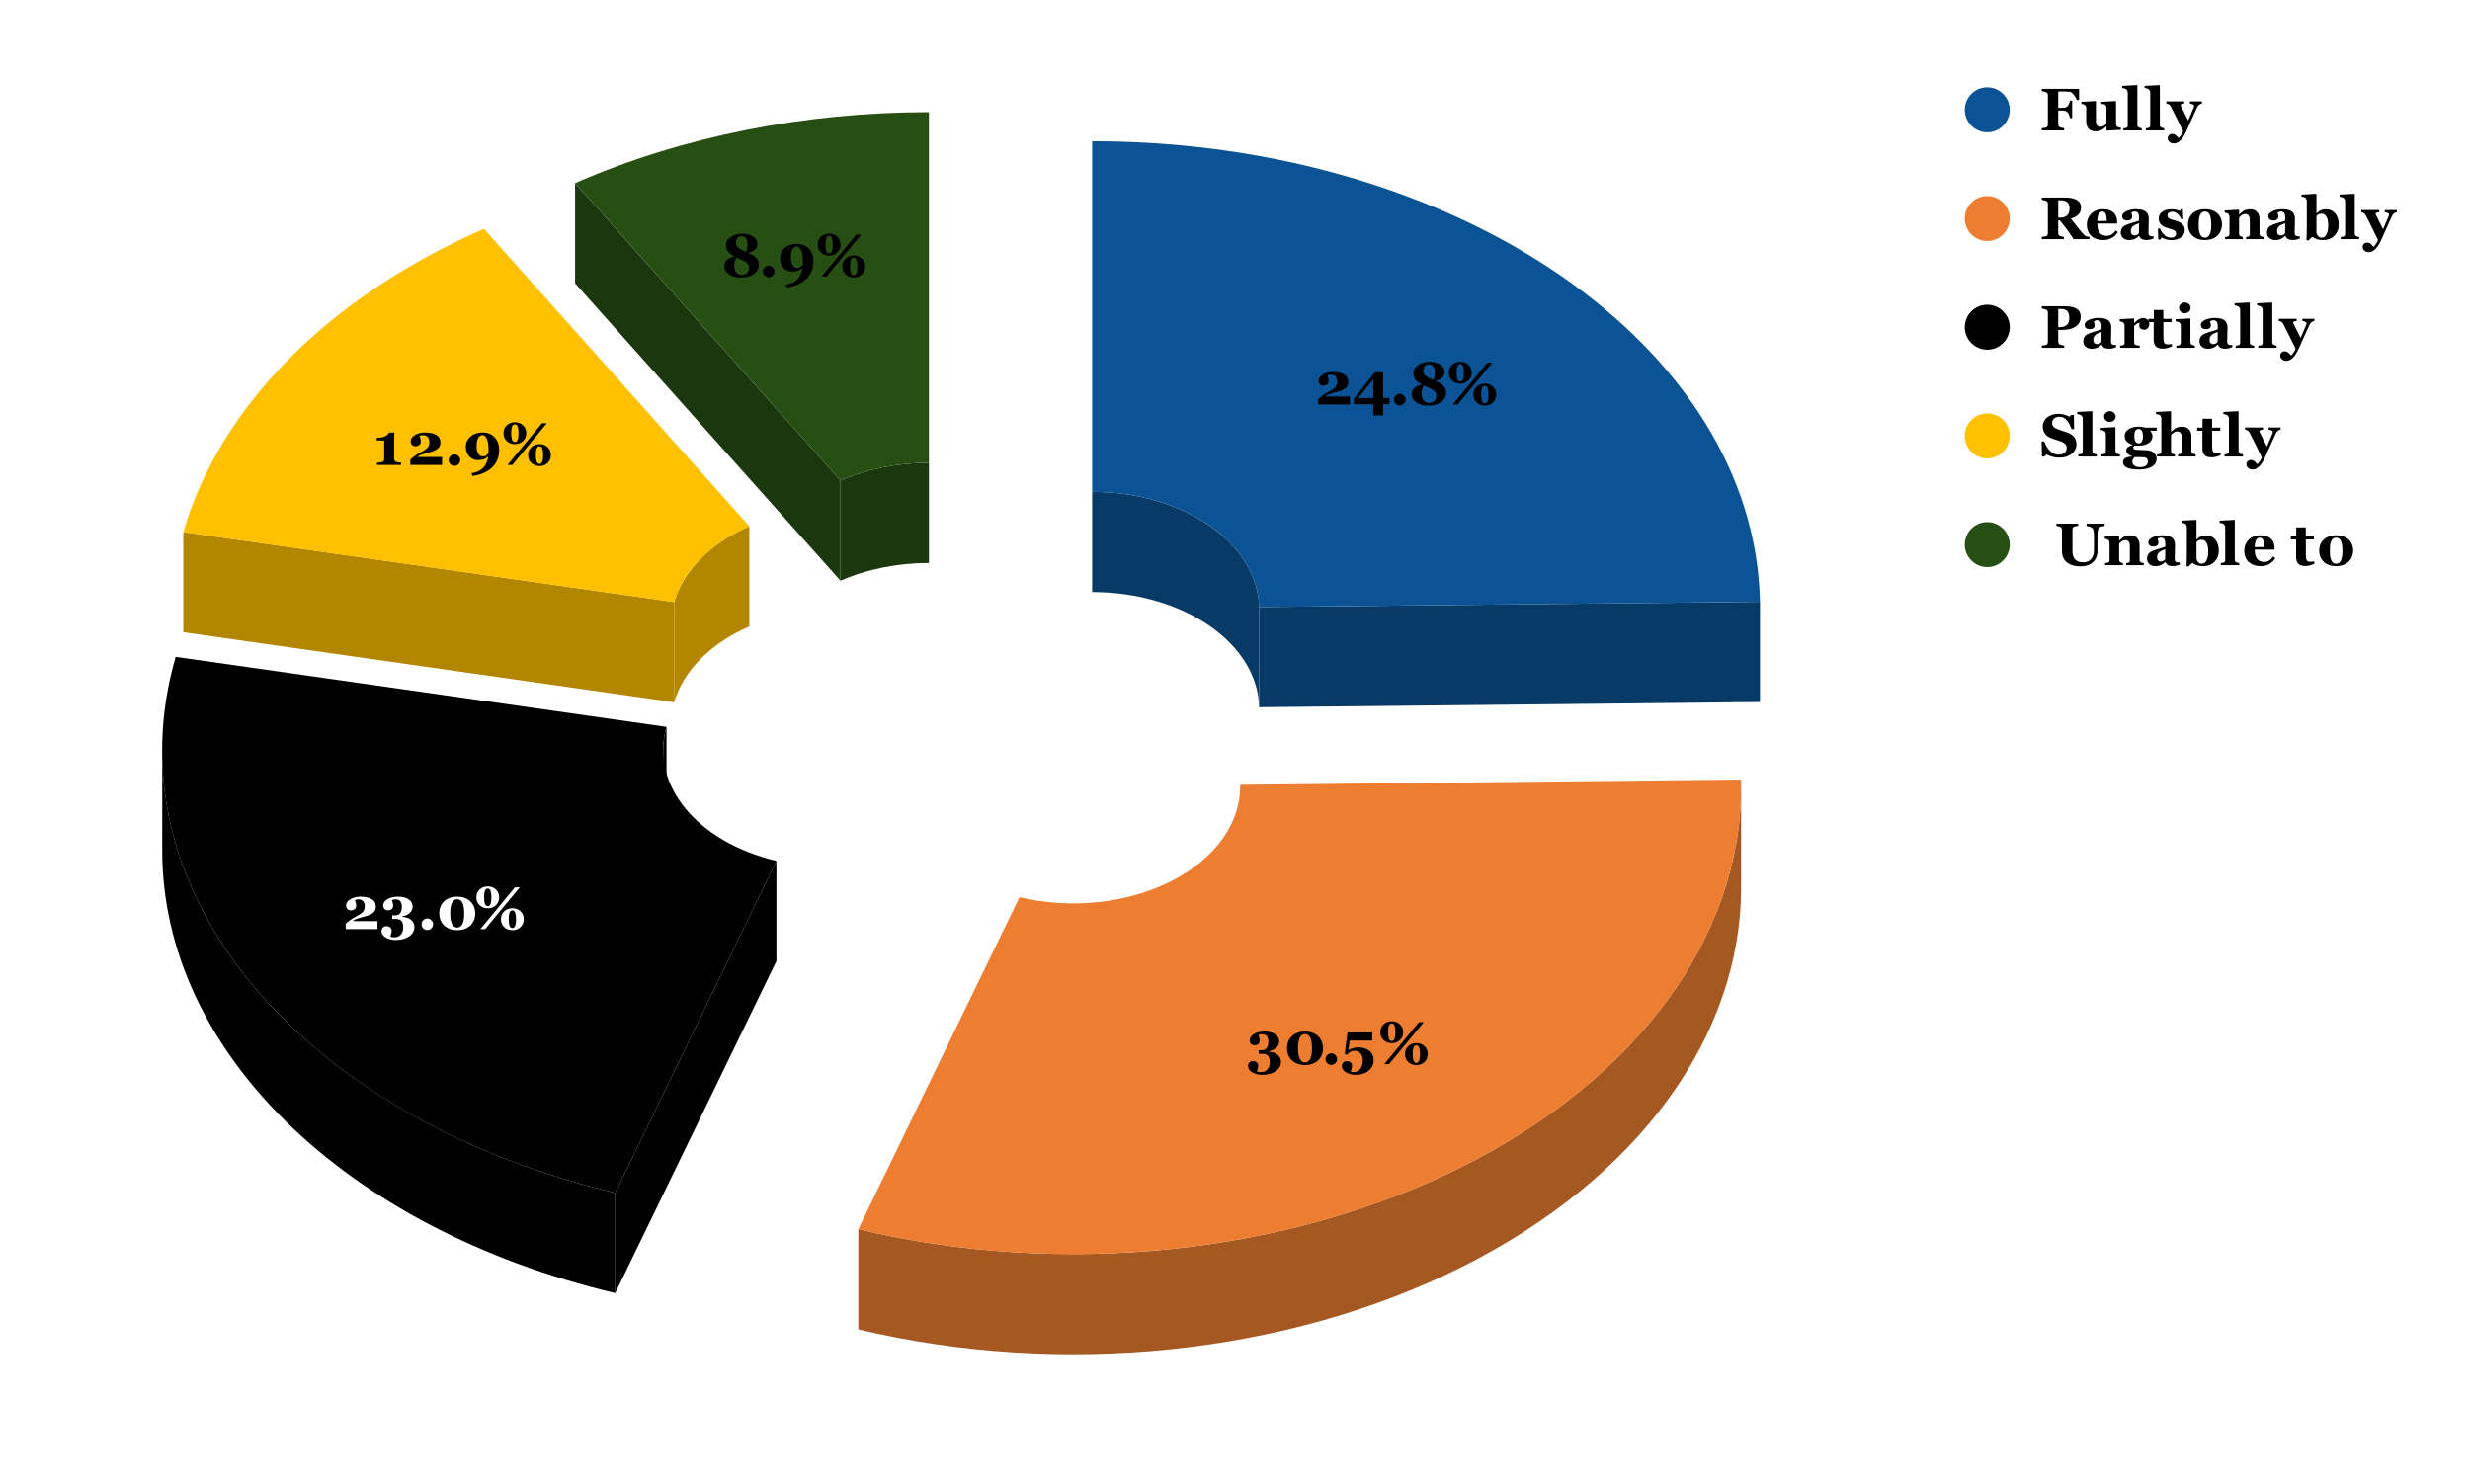
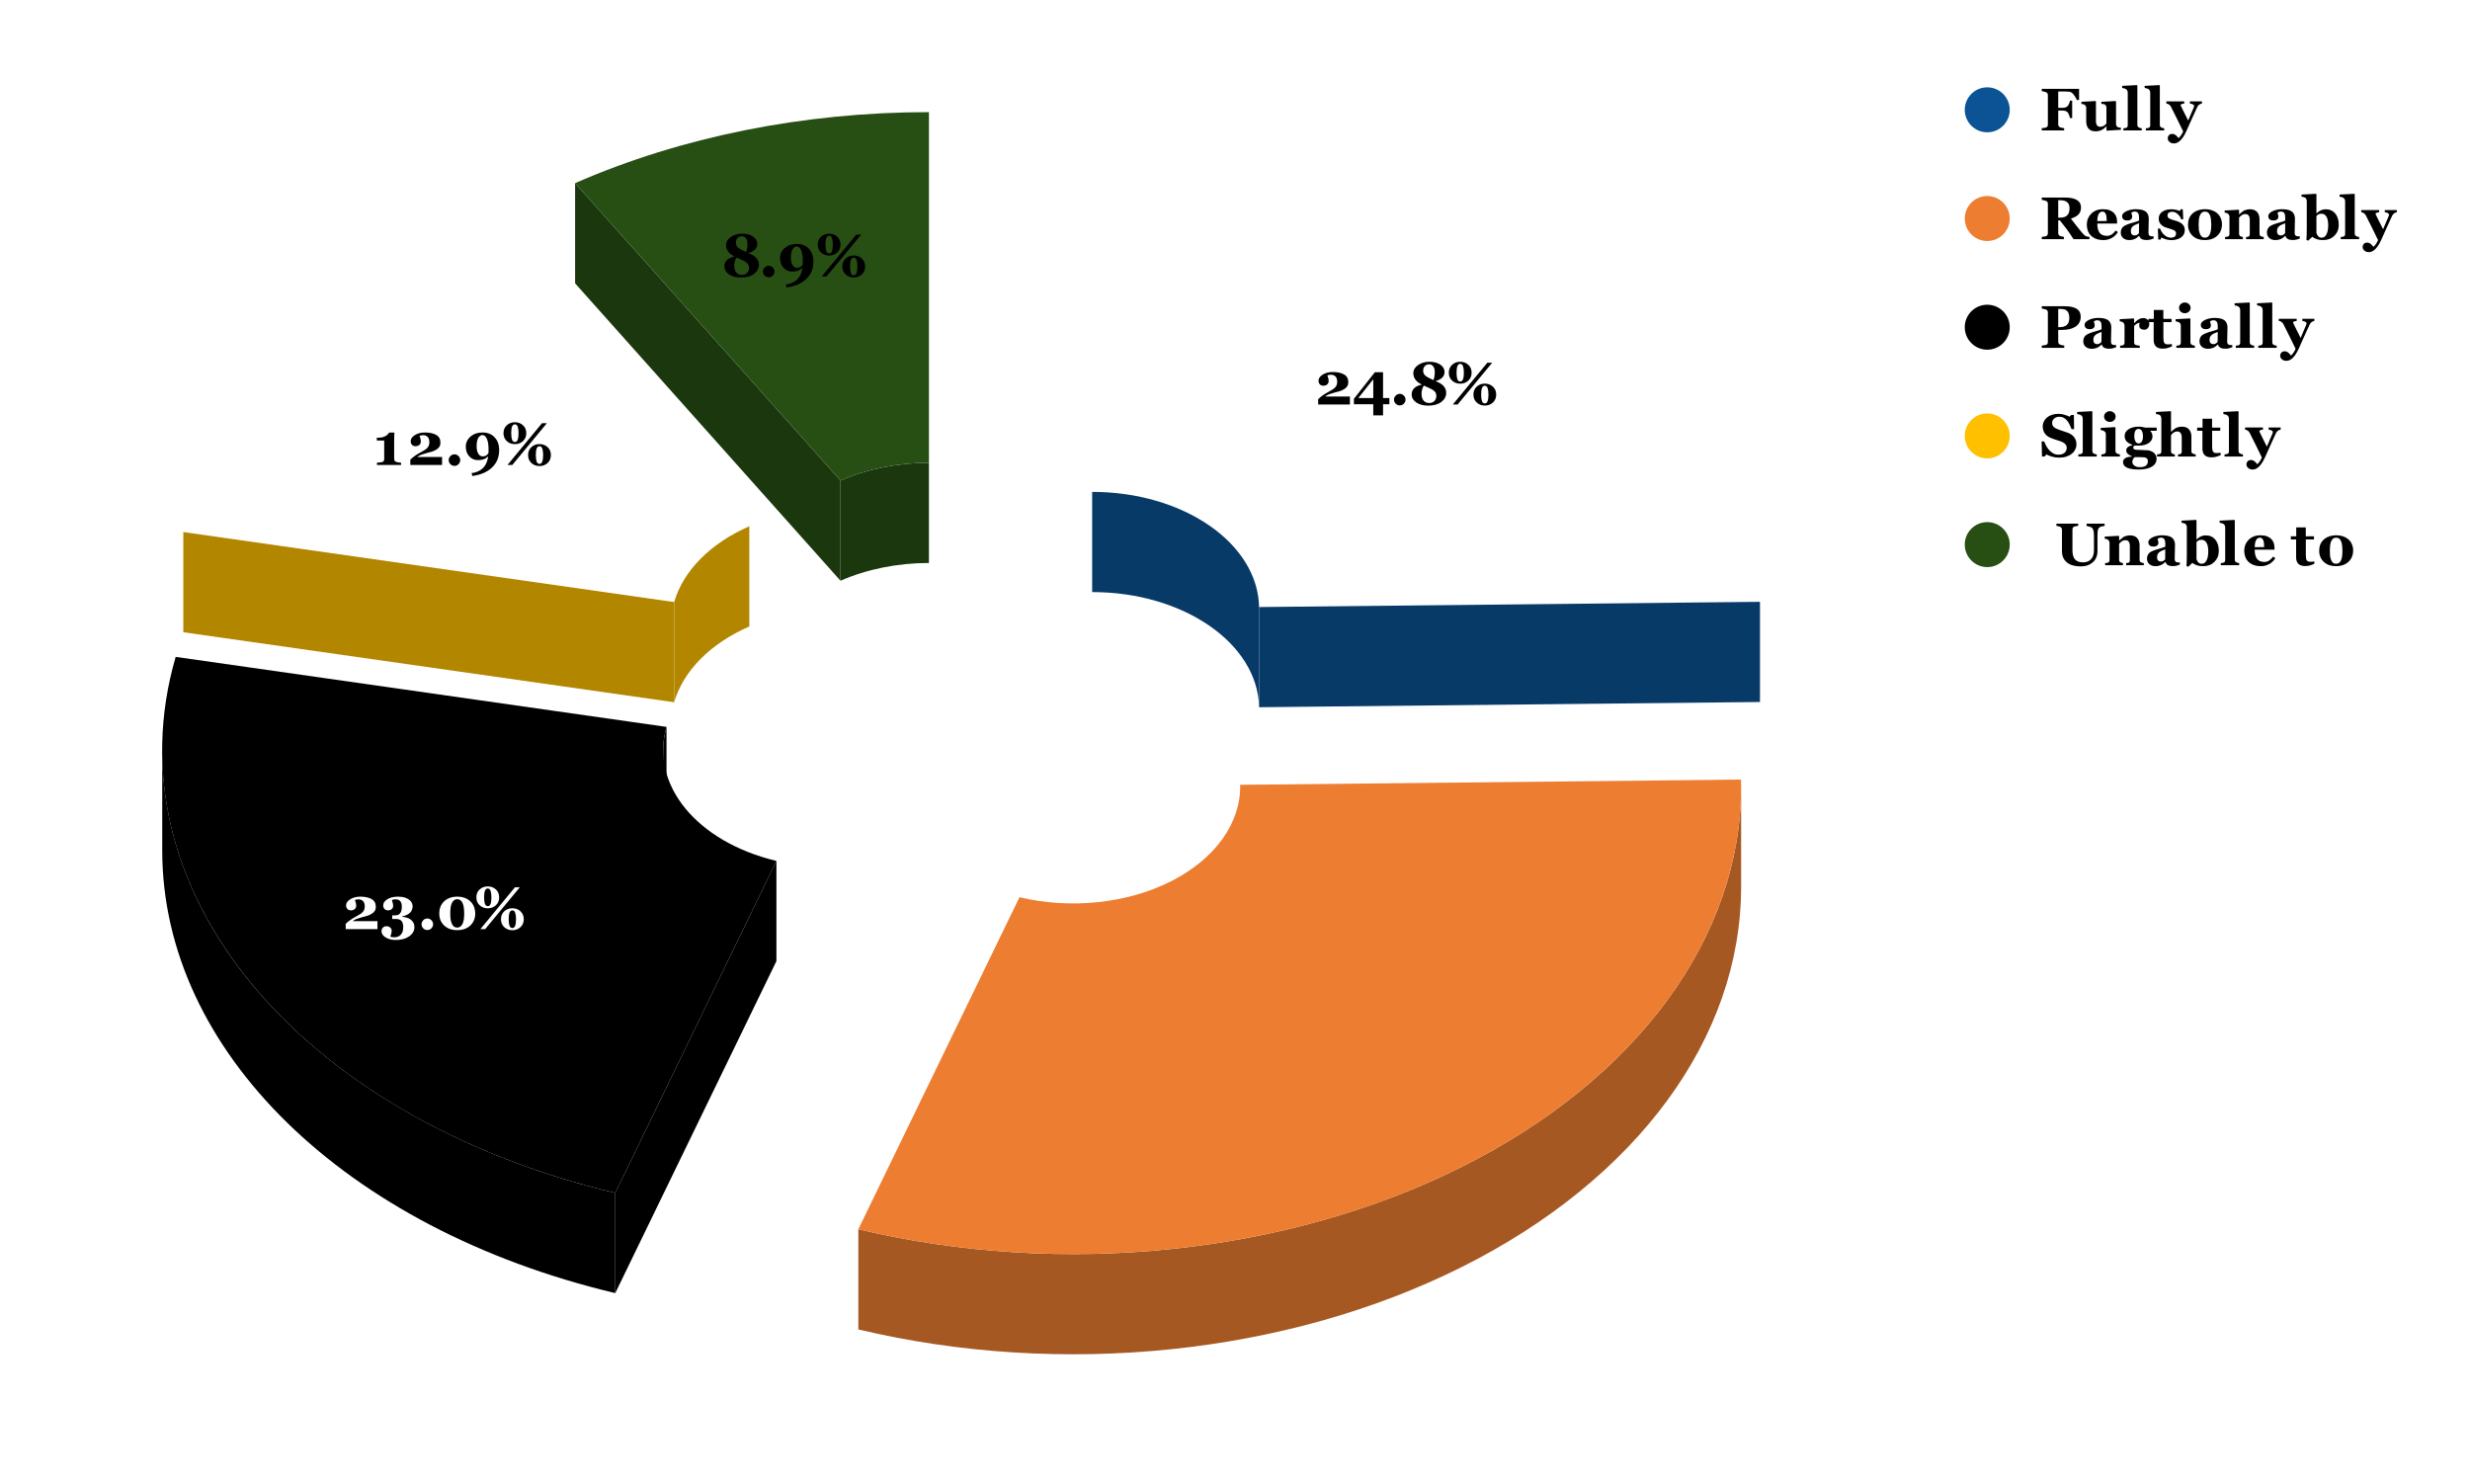
<svg xmlns="http://www.w3.org/2000/svg" xmlns:ns1="http://sodipodi.sourceforge.net/DTD/sodipodi-0.dtd" xmlns:ns2="http://www.inkscape.org/namespaces/inkscape" version="1.1" viewBox="0.0 0.0 659.0 396.0" fill="none" stroke="none" stroke-linecap="square" stroke-miterlimit="10" width="659" height="396" id="svg32" ns1:docname="The Teachers identify your strengths and encourage you with providing right level of challenges.svg" ns2:version="1.3.2 (091e20e, 2023-11-25, custom)">
  <defs id="defs32" />
  <ns1:namedview id="namedview32" pagecolor="#ffffff" bordercolor="#000000" borderopacity="0.25" ns2:showpageshadow="2" ns2:pageopacity="0.0" ns2:pagecheckerboard="0" ns2:deskcolor="#d1d1d1" ns2:zoom="1.5720789" ns2:cx="329.5" ns2:cy="198.14527" ns2:window-width="1920" ns2:window-height="1017" ns2:window-x="-8" ns2:window-y="-8" ns2:window-maximized="1" ns2:current-layer="svg32" />
  <path fill="#ffffff" d="M0 0L659.0 0L659.0 396.0L0 396.0L0 0Z" fill-rule="nonzero" id="path1" />
  <path fill="#083a68" d="M335.931 161.956L469.566 160.563L469.566 187.293L335.931 188.686Z" fill-rule="nonzero" id="path2" />
  <path fill="#083a68" d="M291.386 131.235C315.732 131.235 335.569 144.916 335.931 161.956L335.931 188.686C335.569 171.646 315.732 157.965 291.386 157.965Z" fill-rule="nonzero" id="path3" />
-   <path fill="#0b5394" d="M291.386 37.68C388.769 37.68 468.117 92.403 469.566 160.563L335.931 161.956C335.569 144.916 315.732 131.235 291.386 131.235Z" fill-rule="nonzero" id="path4" />
  <path fill="#1b370d" d="M224.242 128.208L153.437 48.861L153.437 75.591L224.242 154.938Z" fill-rule="nonzero" id="path5" />
  <path fill="#1b370d" d="M224.242 128.208C231.32 125.113 239.498 123.472 247.844 123.472L247.844 150.202C239.498 150.202 231.32 151.843 224.242 154.938Z" fill-rule="nonzero" id="path6" />
  <path fill="#274e13" d="M153.437 48.861C181.75 36.481 214.461 29.917 247.844 29.917L247.844 123.472C239.498 123.472 231.32 125.113 224.242 128.208Z" fill-rule="nonzero" id="path7" />
  <path fill="#b38600" d="M179.868 160.628L48.909 141.949L48.909 168.679L179.868 187.358Z" fill-rule="nonzero" id="path8" />
  <path fill="#b38600" d="M179.868 160.628C182.308 152.247 189.557 144.936 199.92 140.405L199.92 167.135C189.557 171.666 182.308 178.977 179.868 187.358Z" fill-rule="nonzero" id="path9" />
-   <path fill="#ffc000" d="M48.909 141.949C58.667 108.427 87.664 79.182 129.115 61.057L199.92 140.405C189.557 144.936 182.308 152.247 179.868 160.628Z" fill-rule="nonzero" id="path10" />
  <path fill="#000000" d="M207.15 229.687L164.151 318.268L164.151 344.998L207.15 256.417Z" fill-rule="nonzero" id="path11" />
  <path fill="#000000" d="M164.151 344.998C91.887 327.809 43.283 280.316 43.283 226.89L43.283 200.16C43.283 253.586 91.887 301.079 164.151 318.268Z" fill-rule="nonzero" id="path12" />
  <path fill="#000000" d="M176.933 200.16C176.933 198.069 177.234 195.983 177.83 193.934L177.83 220.664C177.234 222.713 176.933 224.799 176.933 226.89Z" fill-rule="nonzero" id="path13" />
  <path fill="#000000" d="M164.151 318.268C79.2 298.062 28.958 236.796 46.871 175.256L177.83 193.934C173.352 209.319 185.913 224.636 207.15 229.687Z" fill-rule="nonzero" id="path14" />
  <path fill="#a65822" d="M464.533 236.581C464.533 276.805 436.822 314.561 390.108 337.986C343.393 361.411 283.408 367.63 229 354.688L229 327.958C283.408 340.9 343.393 334.681 390.108 311.256C436.822 287.831 464.533 250.075 464.533 209.851Z" fill-rule="nonzero" id="path15" />
  <path fill="#a65822" d="M330.878 209.386C330.881 209.541 330.883 209.696 330.883 209.851L330.883 236.581C330.883 236.426 330.881 236.271 330.878 236.116Z" fill-rule="nonzero" id="path16" />
  <path fill="#ed7d31" d="M464.513 207.993C465.375 248.541 438.026 286.852 391.183 310.713C344.341 334.573 283.852 341.005 229 327.958L271.999 239.377C285.712 242.639 300.835 241.031 312.545 235.066C324.256 229.101 331.093 219.523 330.878 209.386Z" fill-rule="nonzero" id="path17" />
  <path fill="#000000" d="M360.157 107.924L351.688 107.924L351.688 106.502Q352.251 105.94 352.907 105.486Q353.563 105.018 354.251 104.658Q354.969 104.268 355.454 103.971Q355.954 103.674 356.235 103.346Q356.516 103.033 356.641 102.674Q356.766 102.315 356.766 101.877Q356.766 100.877 356.297 100.424Q355.829 99.971 355.047 99.971Q354.813 99.971 354.594 100.018Q354.376 100.049 354.141 100.143Q354.266 100.486 354.376 100.861Q354.485 101.236 354.485 101.705Q354.485 102.252 354.079 102.58Q353.688 102.908 353.063 102.908Q352.485 102.908 352.126 102.533Q351.782 102.143 351.782 101.596Q351.782 100.643 352.891 99.955Q354.001 99.252 355.594 99.252Q357.438 99.252 358.579 99.893Q359.719 100.518 359.719 101.924Q359.719 102.658 359.407 103.111Q359.11 103.549 358.532 103.877Q358.001 104.19 357.36 104.393Q356.735 104.58 356.001 104.752Q355.235 104.955 354.657 105.174Q354.079 105.393 353.641 105.69L353.641 105.783L360.157 105.783L360.157 107.924ZM370.688 107.846L369.001 107.846L369.001 110.815L366.391 110.815L366.391 107.846L361.219 107.846L361.219 106.408L366.829 99.299L369.001 99.299L369.001 106.19L370.688 106.19L370.688 107.846ZM366.391 106.19L366.391 101.174L362.407 106.19L366.391 106.19ZM375.001 106.627Q375.001 107.236 374.547 107.705Q374.094 108.158 373.469 108.158Q372.829 108.158 372.376 107.705Q371.922 107.252 371.922 106.627Q371.922 106.002 372.376 105.549Q372.829 105.08 373.469 105.08Q374.094 105.08 374.547 105.549Q375.001 106.002 375.001 106.627ZM385.844 104.815Q385.844 106.252 384.547 107.236Q383.266 108.221 381.063 108.221Q379.079 108.221 377.86 107.377Q376.641 106.533 376.641 105.236Q376.641 104.221 377.297 103.58Q377.954 102.924 379.36 102.596Q378.235 102.08 377.657 101.315Q377.079 100.533 377.079 99.58Q377.079 98.283 378.329 97.408Q379.579 96.518 381.407 96.518Q383.188 96.518 384.297 97.299Q385.407 98.08 385.407 99.236Q385.407 100.127 384.797 100.736Q384.204 101.33 383.001 101.69Q384.501 102.236 385.172 103.018Q385.844 103.799 385.844 104.815ZM382.797 99.221Q382.797 98.315 382.391 97.752Q381.985 97.19 381.266 97.19Q380.594 97.19 380.141 97.674Q379.704 98.143 379.704 98.893Q379.704 99.408 379.891 99.752Q380.094 100.096 380.454 100.361Q380.782 100.596 381.376 100.893Q381.969 101.174 382.438 101.408Q382.61 101.018 382.704 100.455Q382.797 99.893 382.797 99.221ZM383.219 105.611Q383.219 105.065 382.985 104.705Q382.751 104.346 382.313 104.049Q381.876 103.768 381.188 103.471Q380.516 103.174 379.907 102.877Q379.657 103.174 379.454 103.783Q379.266 104.393 379.266 105.08Q379.266 106.221 379.813 106.877Q380.376 107.518 381.282 107.518Q382.188 107.518 382.704 106.986Q383.219 106.455 383.219 105.611ZM392.626 99.44Q392.626 100.736 391.751 101.549Q390.876 102.361 389.594 102.361Q388.297 102.361 387.422 101.549Q386.547 100.736 386.547 99.44Q386.547 98.127 387.422 97.33Q388.297 96.518 389.579 96.518Q390.876 96.518 391.751 97.33Q392.626 98.127 392.626 99.44ZM390.563 99.455Q390.563 98.377 390.344 97.736Q390.141 97.08 389.579 97.08Q389.063 97.08 388.829 97.69Q388.61 98.299 388.61 99.377Q388.61 100.502 388.813 101.143Q389.032 101.783 389.61 101.783Q390.11 101.783 390.329 101.19Q390.563 100.58 390.563 99.455ZM399.188 105.268Q399.188 106.58 398.313 107.393Q397.438 108.205 396.157 108.205Q394.86 108.205 393.985 107.393Q393.11 106.58 393.11 105.268Q393.11 103.971 393.985 103.158Q394.86 102.346 396.141 102.346Q397.438 102.346 398.313 103.158Q399.188 103.971 399.188 105.268ZM397.126 105.283Q397.126 104.205 396.907 103.565Q396.704 102.924 396.141 102.924Q395.626 102.924 395.391 103.533Q395.172 104.127 395.172 105.205Q395.172 106.33 395.376 106.986Q395.594 107.627 396.172 107.627Q396.672 107.627 396.891 107.018Q397.126 106.408 397.126 105.283ZM398.126 96.768L388.891 107.924L387.61 107.924L396.829 96.768L398.126 96.768Z" fill-rule="nonzero" id="path18" />
-   <path fill="#000000" d="M340.66 281.249Q341.129 281.562 341.441 282.077Q341.754 282.593 341.754 283.359Q341.754 284.827 340.347 285.796Q338.957 286.765 336.754 286.765Q335.176 286.765 334.066 286.077Q332.972 285.406 332.972 284.421Q332.972 283.859 333.332 283.484Q333.691 283.093 334.285 283.093Q334.894 283.093 335.285 283.437Q335.691 283.765 335.691 284.327Q335.691 284.702 335.551 285.171Q335.41 285.656 335.332 285.874Q335.504 285.952 335.769 285.999Q336.051 286.046 336.426 286.046Q336.879 286.046 337.301 285.89Q337.738 285.749 338.066 285.406Q338.394 285.062 338.582 284.577Q338.769 284.109 338.769 283.327Q338.769 282.874 338.676 282.484Q338.597 282.077 338.379 281.781Q338.16 281.484 337.785 281.327Q337.41 281.156 336.816 281.156L335.832 281.156L335.832 280.202L336.535 280.202Q337.519 280.202 337.957 279.624Q338.394 279.046 338.394 277.843Q338.394 276.89 337.972 276.406Q337.551 275.921 336.738 275.921Q336.441 275.921 336.207 275.968Q335.988 275.999 335.754 276.093Q335.832 276.359 335.957 276.843Q336.082 277.312 336.082 277.64Q336.082 278.202 335.691 278.531Q335.316 278.859 334.707 278.859Q334.113 278.859 333.769 278.484Q333.426 278.093 333.426 277.546Q333.426 276.577 334.535 275.89Q335.66 275.202 337.363 275.202Q338.535 275.202 339.301 275.484Q340.066 275.749 340.519 276.156Q340.957 276.546 341.113 276.999Q341.285 277.437 341.285 277.796Q341.285 278.14 341.144 278.577Q341.004 279.015 340.722 279.343Q340.379 279.734 339.816 280.031Q339.269 280.312 338.519 280.468L338.519 280.593Q339.035 280.624 339.613 280.781Q340.207 280.937 340.66 281.249ZM351.816 276.593Q352.41 277.218 352.691 278.015Q352.988 278.812 352.988 279.671Q352.988 280.702 352.629 281.531Q352.269 282.343 351.66 282.921Q351.004 283.515 350.144 283.827Q349.285 284.14 348.176 284.14Q346.988 284.14 346.082 283.781Q345.191 283.406 344.582 282.796Q343.988 282.202 343.676 281.406Q343.379 280.593 343.379 279.671Q343.379 278.765 343.66 277.984Q343.957 277.202 344.566 276.562Q345.16 275.952 346.066 275.577Q346.988 275.202 348.176 275.202Q349.41 275.202 350.316 275.593Q351.238 275.968 351.816 276.593ZM349.613 282.406Q349.847 281.89 349.941 281.249Q350.035 280.593 350.035 279.671Q350.035 278.843 349.941 278.187Q349.863 277.515 349.644 276.999Q349.426 276.468 349.066 276.187Q348.707 275.89 348.191 275.89Q347.66 275.89 347.301 276.187Q346.941 276.468 346.707 276.984Q346.504 277.468 346.41 278.156Q346.316 278.843 346.316 279.671Q346.316 280.546 346.394 281.156Q346.488 281.765 346.707 282.327Q346.894 282.827 347.254 283.14Q347.629 283.452 348.176 283.452Q348.676 283.452 349.035 283.171Q349.41 282.89 349.613 282.406ZM356.738 282.577Q356.738 283.187 356.285 283.656Q355.832 284.109 355.207 284.109Q354.566 284.109 354.113 283.656Q353.66 283.202 353.66 282.577Q353.66 281.952 354.113 281.499Q354.566 281.031 355.207 281.031Q355.832 281.031 356.285 281.499Q356.738 281.952 356.738 282.577ZM365.097 280.171Q365.691 280.562 366.082 281.218Q366.488 281.874 366.488 282.859Q366.488 284.577 365.144 285.671Q363.816 286.765 361.754 286.765Q360.144 286.765 359.066 286.077Q358.004 285.39 358.004 284.452Q358.004 283.89 358.363 283.515Q358.722 283.124 359.316 283.124Q359.926 283.124 360.316 283.452Q360.722 283.781 360.722 284.343Q360.722 284.734 360.582 285.187Q360.457 285.656 360.363 285.906Q360.551 285.968 360.801 285.999Q361.051 286.046 361.269 286.046Q361.722 286.046 362.144 285.843Q362.582 285.64 362.879 285.265Q363.238 284.827 363.41 284.218Q363.597 283.624 363.597 282.859Q363.597 281.765 363.004 281.062Q362.41 280.343 361.472 280.343Q360.754 280.343 360.254 280.64Q359.769 280.937 359.379 281.406L358.769 281.202L359.519 275.452L366.129 275.452L366.129 277.609L360.082 277.609L359.769 280.187Q360.191 279.921 360.847 279.687Q361.519 279.437 362.41 279.437Q363.113 279.437 363.785 279.593Q364.457 279.749 365.097 280.171ZM374.363 275.39Q374.363 276.687 373.488 277.499Q372.613 278.312 371.332 278.312Q370.035 278.312 369.16 277.499Q368.285 276.687 368.285 275.39Q368.285 274.077 369.16 273.281Q370.035 272.468 371.316 272.468Q372.613 272.468 373.488 273.281Q374.363 274.077 374.363 275.39ZM372.301 275.406Q372.301 274.327 372.082 273.687Q371.879 273.031 371.316 273.031Q370.801 273.031 370.566 273.64Q370.347 274.249 370.347 275.327Q370.347 276.452 370.551 277.093Q370.769 277.734 371.347 277.734Q371.847 277.734 372.066 277.14Q372.301 276.531 372.301 275.406ZM380.926 281.218Q380.926 282.531 380.051 283.343Q379.176 284.156 377.894 284.156Q376.597 284.156 375.722 283.343Q374.847 282.531 374.847 281.218Q374.847 279.921 375.722 279.109Q376.597 278.296 377.879 278.296Q379.176 278.296 380.051 279.109Q380.926 279.921 380.926 281.218ZM378.863 281.234Q378.863 280.156 378.644 279.515Q378.441 278.874 377.879 278.874Q377.363 278.874 377.129 279.484Q376.91 280.077 376.91 281.156Q376.91 282.281 377.113 282.937Q377.332 283.577 377.91 283.577Q378.41 283.577 378.629 282.968Q378.863 282.359 378.863 281.234ZM379.863 272.718L370.629 283.874L369.347 283.874L378.566 272.718L379.863 272.718Z" fill-rule="nonzero" id="path19" />
  <path fill="#000000" d="M100.706 247.895L92.237 247.895L92.237 246.473Q92.8 245.911 93.456 245.458Q94.112 244.989 94.8 244.63Q95.518 244.239 96.003 243.942Q96.503 243.645 96.784 243.317Q97.065 243.005 97.19 242.645Q97.315 242.286 97.315 241.848Q97.315 240.848 96.846 240.395Q96.378 239.942 95.596 239.942Q95.362 239.942 95.143 239.989Q94.925 240.02 94.69 240.114Q94.815 240.458 94.925 240.833Q95.034 241.208 95.034 241.677Q95.034 242.223 94.628 242.552Q94.237 242.88 93.612 242.88Q93.034 242.88 92.675 242.505Q92.331 242.114 92.331 241.567Q92.331 240.614 93.44 239.927Q94.55 239.223 96.143 239.223Q97.987 239.223 99.128 239.864Q100.268 240.489 100.268 241.895Q100.268 242.63 99.956 243.083Q99.659 243.52 99.081 243.848Q98.55 244.161 97.909 244.364Q97.284 244.552 96.55 244.723Q95.784 244.927 95.206 245.145Q94.628 245.364 94.19 245.661L94.19 245.755L100.706 245.755L100.706 247.895ZM109.471 245.27Q109.94 245.583 110.253 246.098Q110.565 246.614 110.565 247.38Q110.565 248.848 109.159 249.817Q107.768 250.786 105.565 250.786Q103.987 250.786 102.878 250.098Q101.784 249.427 101.784 248.442Q101.784 247.88 102.143 247.505Q102.503 247.114 103.096 247.114Q103.706 247.114 104.096 247.458Q104.503 247.786 104.503 248.348Q104.503 248.723 104.362 249.192Q104.221 249.677 104.143 249.895Q104.315 249.973 104.581 250.02Q104.862 250.067 105.237 250.067Q105.69 250.067 106.112 249.911Q106.55 249.77 106.878 249.427Q107.206 249.083 107.393 248.598Q107.581 248.13 107.581 247.348Q107.581 246.895 107.487 246.505Q107.409 246.098 107.19 245.802Q106.971 245.505 106.596 245.348Q106.221 245.177 105.628 245.177L104.643 245.177L104.643 244.223L105.346 244.223Q106.331 244.223 106.768 243.645Q107.206 243.067 107.206 241.864Q107.206 240.911 106.784 240.427Q106.362 239.942 105.55 239.942Q105.253 239.942 105.018 239.989Q104.8 240.02 104.565 240.114Q104.643 240.38 104.768 240.864Q104.893 241.333 104.893 241.661Q104.893 242.223 104.503 242.552Q104.128 242.88 103.518 242.88Q102.925 242.88 102.581 242.505Q102.237 242.114 102.237 241.567Q102.237 240.598 103.346 239.911Q104.471 239.223 106.175 239.223Q107.346 239.223 108.112 239.505Q108.878 239.77 109.331 240.177Q109.768 240.567 109.925 241.02Q110.096 241.458 110.096 241.817Q110.096 242.161 109.956 242.598Q109.815 243.036 109.534 243.364Q109.19 243.755 108.628 244.052Q108.081 244.333 107.331 244.489L107.331 244.614Q107.846 244.645 108.425 244.802Q109.018 244.958 109.471 245.27ZM115.55 246.598Q115.55 247.208 115.096 247.677Q114.643 248.13 114.018 248.13Q113.378 248.13 112.925 247.677Q112.471 247.223 112.471 246.598Q112.471 245.973 112.925 245.52Q113.378 245.052 114.018 245.052Q114.643 245.052 115.096 245.52Q115.55 245.973 115.55 246.598ZM125.628 240.614Q126.221 241.239 126.503 242.036Q126.8 242.833 126.8 243.692Q126.8 244.723 126.44 245.552Q126.081 246.364 125.471 246.942Q124.815 247.536 123.956 247.848Q123.096 248.161 121.987 248.161Q120.8 248.161 119.893 247.802Q119.003 247.427 118.393 246.817Q117.8 246.223 117.487 245.427Q117.19 244.614 117.19 243.692Q117.19 242.786 117.471 242.005Q117.768 241.223 118.378 240.583Q118.971 239.973 119.878 239.598Q120.8 239.223 121.987 239.223Q123.221 239.223 124.128 239.614Q125.05 239.989 125.628 240.614ZM123.425 246.427Q123.659 245.911 123.753 245.27Q123.846 244.614 123.846 243.692Q123.846 242.864 123.753 242.208Q123.675 241.536 123.456 241.02Q123.237 240.489 122.878 240.208Q122.518 239.911 122.003 239.911Q121.471 239.911 121.112 240.208Q120.753 240.489 120.518 241.005Q120.315 241.489 120.221 242.177Q120.128 242.864 120.128 243.692Q120.128 244.567 120.206 245.177Q120.3 245.786 120.518 246.348Q120.706 246.848 121.065 247.161Q121.44 247.473 121.987 247.473Q122.487 247.473 122.846 247.192Q123.221 246.911 123.425 246.427ZM133.175 239.411Q133.175 240.708 132.3 241.52Q131.425 242.333 130.143 242.333Q128.846 242.333 127.971 241.52Q127.096 240.708 127.096 239.411Q127.096 238.098 127.971 237.302Q128.846 236.489 130.128 236.489Q131.425 236.489 132.3 237.302Q133.175 238.098 133.175 239.411ZM131.112 239.427Q131.112 238.348 130.893 237.708Q130.69 237.052 130.128 237.052Q129.612 237.052 129.378 237.661Q129.159 238.27 129.159 239.348Q129.159 240.473 129.362 241.114Q129.581 241.755 130.159 241.755Q130.659 241.755 130.878 241.161Q131.112 240.552 131.112 239.427ZM139.737 245.239Q139.737 246.552 138.862 247.364Q137.987 248.177 136.706 248.177Q135.409 248.177 134.534 247.364Q133.659 246.552 133.659 245.239Q133.659 243.942 134.534 243.13Q135.409 242.317 136.69 242.317Q137.987 242.317 138.862 243.13Q139.737 243.942 139.737 245.239ZM137.675 245.255Q137.675 244.177 137.456 243.536Q137.253 242.895 136.69 242.895Q136.175 242.895 135.94 243.505Q135.721 244.098 135.721 245.177Q135.721 246.302 135.925 246.958Q136.143 247.598 136.721 247.598Q137.221 247.598 137.44 246.989Q137.675 246.38 137.675 245.255ZM138.675 236.739L129.44 247.895L128.159 247.895L137.378 236.739L138.675 236.739Z" fill-rule="nonzero" id="path20" style="fill:#ffffff" />
  <path fill="#000000" d="M107.006 124.058L100.568 124.058L100.568 123.464Q100.803 123.449 101.303 123.386Q101.818 123.324 102.006 123.261Q102.24 123.183 102.365 122.995Q102.506 122.808 102.506 122.48L102.506 117.527L100.537 117.527L100.537 116.777L100.959 116.777Q101.646 116.777 102.131 116.636Q102.631 116.48 102.959 116.277Q103.303 116.058 103.506 115.824Q103.724 115.589 103.849 115.402L105.224 115.402Q105.209 115.917 105.178 116.605Q105.162 117.277 105.162 117.808L105.162 122.386Q105.162 122.667 105.271 122.886Q105.396 123.089 105.631 123.199Q105.834 123.292 106.303 123.37Q106.787 123.449 107.006 123.464L107.006 124.058ZM117.943 124.058L109.474 124.058L109.474 122.636Q110.037 122.074 110.693 121.62Q111.349 121.152 112.037 120.792Q112.756 120.402 113.24 120.105Q113.74 119.808 114.021 119.48Q114.303 119.167 114.428 118.808Q114.553 118.449 114.553 118.011Q114.553 117.011 114.084 116.558Q113.615 116.105 112.834 116.105Q112.599 116.105 112.381 116.152Q112.162 116.183 111.928 116.277Q112.053 116.62 112.162 116.995Q112.271 117.37 112.271 117.839Q112.271 118.386 111.865 118.714Q111.474 119.042 110.849 119.042Q110.271 119.042 109.912 118.667Q109.568 118.277 109.568 117.73Q109.568 116.777 110.678 116.089Q111.787 115.386 113.381 115.386Q115.224 115.386 116.365 116.027Q117.506 116.652 117.506 118.058Q117.506 118.792 117.193 119.245Q116.896 119.683 116.318 120.011Q115.787 120.324 115.146 120.527Q114.521 120.714 113.787 120.886Q113.021 121.089 112.443 121.308Q111.865 121.527 111.428 121.824L111.428 121.917L117.943 121.917L117.943 124.058ZM122.787 122.761Q122.787 123.37 122.334 123.839Q121.881 124.292 121.256 124.292Q120.615 124.292 120.162 123.839Q119.709 123.386 119.709 122.761Q119.709 122.136 120.162 121.683Q120.615 121.214 121.256 121.214Q121.881 121.214 122.334 121.683Q122.787 122.136 122.787 122.761ZM133.178 120.089Q133.178 122.933 131.256 124.745Q129.334 126.558 126.006 126.995L125.834 126.214L126.662 126.074Q127.615 125.808 128.24 125.37Q128.881 124.949 129.287 124.37Q129.709 123.777 129.928 123.12Q130.146 122.464 130.256 121.777Q129.568 122.37 128.928 122.574Q128.287 122.761 127.474 122.761Q126.803 122.761 126.209 122.495Q125.631 122.23 125.209 121.761Q124.771 121.292 124.521 120.636Q124.271 119.98 124.271 119.199Q124.271 117.558 125.537 116.48Q126.803 115.386 128.709 115.386Q130.756 115.386 131.959 116.667Q133.178 117.933 133.178 120.089ZM130.334 120.511Q130.334 120.402 130.334 120.245Q130.349 120.089 130.349 119.949Q130.349 118.074 129.896 117.074Q129.443 116.074 128.724 116.074Q128.037 116.074 127.599 116.839Q127.162 117.589 127.162 119.027Q127.162 120.277 127.599 121.027Q128.053 121.761 128.771 121.761Q129.224 121.761 129.599 121.589Q129.99 121.402 130.318 120.902Q130.318 120.87 130.318 120.777Q130.334 120.667 130.334 120.511ZM140.412 115.574Q140.412 116.87 139.537 117.683Q138.662 118.495 137.381 118.495Q136.084 118.495 135.209 117.683Q134.334 116.87 134.334 115.574Q134.334 114.261 135.209 113.464Q136.084 112.652 137.365 112.652Q138.662 112.652 139.537 113.464Q140.412 114.261 140.412 115.574ZM138.349 115.589Q138.349 114.511 138.131 113.87Q137.928 113.214 137.365 113.214Q136.849 113.214 136.615 113.824Q136.396 114.433 136.396 115.511Q136.396 116.636 136.599 117.277Q136.818 117.917 137.396 117.917Q137.896 117.917 138.115 117.324Q138.349 116.714 138.349 115.589ZM146.974 121.402Q146.974 122.714 146.099 123.527Q145.224 124.339 143.943 124.339Q142.646 124.339 141.771 123.527Q140.896 122.714 140.896 121.402Q140.896 120.105 141.771 119.292Q142.646 118.48 143.928 118.48Q145.224 118.48 146.099 119.292Q146.974 120.105 146.974 121.402ZM144.912 121.417Q144.912 120.339 144.693 119.699Q144.49 119.058 143.928 119.058Q143.412 119.058 143.178 119.667Q142.959 120.261 142.959 121.339Q142.959 122.464 143.162 123.12Q143.381 123.761 143.959 123.761Q144.459 123.761 144.678 123.152Q144.912 122.542 144.912 121.417ZM145.912 112.902L136.678 124.058L135.396 124.058L144.615 112.902L145.912 112.902Z" fill-rule="nonzero" id="path21" />
  <path fill="#000000" d="M202.475 70.639Q202.475 72.077 201.178 73.061Q199.896 74.046 197.693 74.046Q195.709 74.046 194.49 73.202Q193.271 72.358 193.271 71.061Q193.271 70.046 193.928 69.405Q194.584 68.749 195.99 68.421Q194.865 67.905 194.287 67.139Q193.709 66.358 193.709 65.405Q193.709 64.108 194.959 63.233Q196.209 62.343 198.037 62.343Q199.818 62.343 200.928 63.124Q202.037 63.905 202.037 65.061Q202.037 65.952 201.428 66.561Q200.834 67.155 199.631 67.514Q201.131 68.061 201.803 68.843Q202.475 69.624 202.475 70.639ZM199.428 65.046Q199.428 64.139 199.021 63.577Q198.615 63.014 197.896 63.014Q197.225 63.014 196.771 63.499Q196.334 63.968 196.334 64.718Q196.334 65.233 196.521 65.577Q196.725 65.921 197.084 66.186Q197.412 66.421 198.006 66.718Q198.6 66.999 199.068 67.233Q199.24 66.843 199.334 66.28Q199.428 65.718 199.428 65.046ZM199.85 71.436Q199.85 70.889 199.615 70.53Q199.381 70.171 198.943 69.874Q198.506 69.593 197.818 69.296Q197.146 68.999 196.537 68.702Q196.287 68.999 196.084 69.608Q195.896 70.218 195.896 70.905Q195.896 72.046 196.443 72.702Q197.006 73.343 197.912 73.343Q198.818 73.343 199.334 72.811Q199.85 72.28 199.85 71.436ZM206.631 72.452Q206.631 73.061 206.178 73.53Q205.725 73.983 205.1 73.983Q204.459 73.983 204.006 73.53Q203.553 73.077 203.553 72.452Q203.553 71.827 204.006 71.374Q204.459 70.905 205.1 70.905Q205.725 70.905 206.178 71.374Q206.631 71.827 206.631 72.452ZM217.021 69.78Q217.021 72.624 215.1 74.436Q213.178 76.249 209.85 76.686L209.678 75.905L210.506 75.764Q211.459 75.499 212.084 75.061Q212.725 74.639 213.131 74.061Q213.553 73.468 213.771 72.811Q213.99 72.155 214.1 71.468Q213.412 72.061 212.771 72.264Q212.131 72.452 211.318 72.452Q210.646 72.452 210.053 72.186Q209.475 71.921 209.053 71.452Q208.615 70.983 208.365 70.327Q208.115 69.671 208.115 68.889Q208.115 67.249 209.381 66.171Q210.646 65.077 212.553 65.077Q214.6 65.077 215.803 66.358Q217.021 67.624 217.021 69.78ZM214.178 70.202Q214.178 70.093 214.178 69.936Q214.193 69.78 214.193 69.639Q214.193 67.764 213.74 66.764Q213.287 65.764 212.568 65.764Q211.881 65.764 211.443 66.53Q211.006 67.28 211.006 68.718Q211.006 69.968 211.443 70.718Q211.896 71.452 212.615 71.452Q213.068 71.452 213.443 71.28Q213.834 71.093 214.162 70.593Q214.162 70.561 214.162 70.468Q214.178 70.358 214.178 70.202ZM224.256 65.264Q224.256 66.561 223.381 67.374Q222.506 68.186 221.225 68.186Q219.928 68.186 219.053 67.374Q218.178 66.561 218.178 65.264Q218.178 63.952 219.053 63.155Q219.928 62.343 221.209 62.343Q222.506 62.343 223.381 63.155Q224.256 63.952 224.256 65.264ZM222.193 65.28Q222.193 64.202 221.975 63.561Q221.771 62.905 221.209 62.905Q220.693 62.905 220.459 63.514Q220.24 64.124 220.24 65.202Q220.24 66.327 220.443 66.968Q220.662 67.608 221.24 67.608Q221.74 67.608 221.959 67.014Q222.193 66.405 222.193 65.28ZM230.818 71.093Q230.818 72.405 229.943 73.218Q229.068 74.03 227.787 74.03Q226.49 74.03 225.615 73.218Q224.74 72.405 224.74 71.093Q224.74 69.796 225.615 68.983Q226.49 68.171 227.771 68.171Q229.068 68.171 229.943 68.983Q230.818 69.796 230.818 71.093ZM228.756 71.108Q228.756 70.03 228.537 69.389Q228.334 68.749 227.771 68.749Q227.256 68.749 227.021 69.358Q226.803 69.952 226.803 71.03Q226.803 72.155 227.006 72.811Q227.225 73.452 227.803 73.452Q228.303 73.452 228.521 72.843Q228.756 72.233 228.756 71.108ZM229.756 62.593L220.521 73.749L219.24 73.749L228.459 62.593L229.756 62.593Z" fill-rule="nonzero" id="path22" />
  <path fill="#0b5394" d="M536.2 29.3C536.2 32.614 533.514 35.3 530.2 35.3C526.886 35.3 524.2 32.614 524.2 29.3C524.2 25.986 526.886 23.3 530.2 23.3C533.514 23.3 536.2 25.986 536.2 29.3Z" fill-rule="nonzero" id="path23" />
  <path fill="#000000" d="M554.7 26.675L554.106 26.675Q553.872 26.019 553.294 25.3Q552.731 24.566 552.216 24.488Q551.981 24.456 551.591 24.441Q551.2 24.409 550.872 24.409L549.138 24.409L549.138 28.769L550.247 28.769Q550.716 28.769 551.059 28.659Q551.403 28.55 551.669 28.284Q551.856 28.081 552.044 27.628Q552.231 27.175 552.263 26.847L552.856 26.847L552.856 31.503L552.263 31.503Q552.231 31.159 552.013 30.659Q551.809 30.144 551.669 29.988Q551.434 29.738 551.075 29.613Q550.731 29.488 550.247 29.488L549.138 29.488L549.138 33.159Q549.138 33.441 549.247 33.644Q549.356 33.847 549.653 33.972Q549.825 34.034 550.122 34.097Q550.419 34.159 550.716 34.191L550.716 34.8L544.747 34.8L544.747 34.191Q544.966 34.159 545.341 34.128Q545.716 34.081 545.872 34.019Q546.153 33.909 546.263 33.722Q546.372 33.519 546.372 33.206L546.372 25.394Q546.372 25.128 546.263 24.925Q546.169 24.722 545.872 24.597Q545.653 24.503 545.294 24.425Q544.934 24.347 544.747 24.316L544.747 23.706L554.7 23.706L554.7 26.675ZM565.856 34.628L562.122 34.862L562.013 34.753L562.013 33.722L561.966 33.722Q561.7 33.972 561.434 34.206Q561.184 34.425 560.841 34.612Q560.434 34.831 560.075 34.925Q559.731 35.034 559.044 35.034Q557.872 35.034 557.231 34.331Q556.606 33.612 556.606 32.316L556.606 28.8Q556.606 28.488 556.481 28.3Q556.372 28.113 556.184 27.956Q556.028 27.847 555.778 27.8Q555.528 27.738 555.325 27.722L555.325 27.159L559.106 26.956L559.2 27.066L559.2 32.269Q559.2 33.066 559.497 33.456Q559.809 33.831 560.356 33.831Q560.903 33.831 561.341 33.55Q561.794 33.253 561.997 32.925L561.997 28.722Q561.997 28.456 561.888 28.253Q561.794 28.034 561.591 27.894Q561.45 27.8 561.184 27.769Q560.934 27.738 560.653 27.722L560.653 27.159L564.45 26.956L564.559 27.066L564.559 33.097Q564.559 33.378 564.669 33.566Q564.778 33.753 564.997 33.894Q565.138 33.987 565.372 34.019Q565.622 34.05 565.856 34.066L565.856 34.628ZM571.419 34.8L566.513 34.8L566.513 34.222Q566.716 34.206 566.903 34.191Q567.106 34.159 567.247 34.112Q567.497 34.019 567.591 33.847Q567.684 33.659 567.684 33.378L567.684 24.722Q567.684 24.425 567.559 24.175Q567.434 23.909 567.231 23.784Q567.075 23.675 566.763 23.581Q566.45 23.488 566.2 23.472L566.2 22.909L570.138 22.706L570.247 22.831L570.247 33.269Q570.247 33.566 570.341 33.753Q570.45 33.925 570.684 34.019Q570.841 34.097 571.013 34.159Q571.184 34.206 571.419 34.222L571.419 34.8ZM577.419 34.8L572.513 34.8L572.513 34.222Q572.716 34.206 572.903 34.191Q573.106 34.159 573.247 34.112Q573.497 34.019 573.591 33.847Q573.684 33.659 573.684 33.378L573.684 24.722Q573.684 24.425 573.559 24.175Q573.434 23.909 573.231 23.784Q573.075 23.675 572.763 23.581Q572.45 23.488 572.2 23.472L572.2 22.909L576.138 22.706L576.247 22.831L576.247 33.269Q576.247 33.566 576.341 33.753Q576.45 33.925 576.684 34.019Q576.841 34.097 577.013 34.159Q577.184 34.206 577.419 34.222L577.419 34.8ZM587.481 27.613Q587.138 27.675 586.794 27.894Q586.466 28.097 586.247 28.534Q585.575 29.956 584.856 31.566Q584.153 33.175 583.294 35.05Q582.809 36.097 582.356 36.722Q581.903 37.347 581.497 37.675Q581.122 37.987 580.747 38.128Q580.388 38.269 580.013 38.269Q579.278 38.269 578.809 37.847Q578.356 37.441 578.356 36.925Q578.356 36.706 578.403 36.519Q578.466 36.331 578.622 36.128Q578.747 35.956 579.013 35.831Q579.278 35.722 579.606 35.722Q580.044 35.722 580.434 36.019Q580.841 36.331 581.263 36.862Q581.528 36.612 581.903 36.097Q582.278 35.581 582.466 35.05Q581.528 33.081 580.809 31.659Q580.091 30.222 579.2 28.456Q579.013 28.081 578.684 27.878Q578.356 27.659 577.981 27.613L577.981 27.05L582.763 27.05L582.763 27.613Q582.497 27.628 582.153 27.738Q581.809 27.847 581.809 28.019Q581.809 28.081 581.825 28.159Q581.856 28.222 581.919 28.363Q582.184 28.909 582.669 29.894Q583.153 30.863 583.809 32.159Q584.294 31.05 584.622 30.253Q584.966 29.456 585.294 28.675Q585.372 28.488 585.372 28.378Q585.388 28.253 585.388 28.222Q585.388 28.081 585.247 27.972Q585.122 27.863 584.934 27.784Q584.731 27.706 584.544 27.675Q584.372 27.628 584.263 27.613L584.263 27.05L587.481 27.05L587.481 27.613Z" fill-rule="nonzero" id="path24" />
  <path fill="#ed7d31" d="M536.2 58.3C536.2 61.614 533.514 64.3 530.2 64.3C526.886 64.3 524.2 61.614 524.2 58.3C524.2 54.986 526.886 52.3 530.2 52.3C533.514 52.3 536.2 54.986 536.2 58.3Z" fill-rule="nonzero" id="path25" />
  <path fill="#000000" d="M557.466 63.8L553.216 63.8Q552.122 62.112 551.388 61.112Q550.653 60.112 549.575 58.8L549.138 58.8L549.138 62.159Q549.138 62.441 549.247 62.644Q549.356 62.831 549.653 62.972Q549.794 63.034 550.106 63.097Q550.434 63.159 550.653 63.191L550.653 63.8L544.747 63.8L544.747 63.191Q544.966 63.159 545.341 63.128Q545.716 63.081 545.872 63.019Q546.169 62.894 546.263 62.706Q546.372 62.503 546.372 62.206L546.372 54.394Q546.372 54.112 546.278 53.925Q546.2 53.737 545.872 53.597Q545.622 53.487 545.278 53.425Q544.934 53.347 544.747 53.316L544.747 52.706L550.966 52.706Q553.044 52.706 554.122 53.362Q555.216 54.019 555.216 55.331Q555.216 56.503 554.544 57.206Q553.872 57.909 552.513 58.316Q553.044 59.003 553.747 59.909Q554.45 60.816 555.216 61.753Q555.466 62.066 555.872 62.503Q556.294 62.941 556.622 63.05Q556.794 63.097 557.075 63.144Q557.356 63.175 557.466 63.191L557.466 63.8ZM552.153 55.55Q552.153 54.441 551.528 53.941Q550.903 53.425 549.763 53.425L549.138 53.425L549.138 58.066L549.731 58.066Q550.888 58.066 551.513 57.472Q552.153 56.862 552.153 55.55ZM565.059 61.925Q564.778 62.378 564.388 62.769Q564.013 63.159 563.513 63.441Q562.997 63.737 562.45 63.894Q561.919 64.05 561.231 64.05Q560.075 64.05 559.231 63.722Q558.388 63.394 557.841 62.831Q557.294 62.284 557.028 61.534Q556.763 60.769 556.763 59.894Q556.763 59.097 557.044 58.362Q557.341 57.628 557.888 57.066Q558.419 56.503 559.216 56.159Q560.028 55.816 561.028 55.816Q562.122 55.816 562.825 56.081Q563.528 56.347 563.997 56.816Q564.434 57.269 564.638 57.878Q564.841 58.472 564.841 59.144L564.841 59.644L559.559 59.644Q559.559 61.253 560.169 62.097Q560.794 62.925 562.138 62.925Q562.872 62.925 563.45 62.519Q564.044 62.112 564.466 61.503L565.059 61.925ZM562.075 58.956Q562.075 58.487 562.028 58.003Q561.981 57.503 561.856 57.191Q561.731 56.831 561.497 56.644Q561.263 56.456 560.919 56.456Q560.309 56.456 559.95 57.066Q559.591 57.675 559.559 58.987L562.075 58.956ZM574.591 63.628Q574.247 63.784 573.778 63.909Q573.309 64.034 572.778 64.034Q571.825 64.034 571.372 63.753Q570.919 63.456 570.747 62.925L570.7 62.925Q570.434 63.191 570.184 63.378Q569.95 63.566 569.669 63.706Q569.294 63.878 568.95 63.956Q568.622 64.05 568.013 64.05Q567.106 64.05 566.466 63.519Q565.825 62.972 565.825 62.081Q565.825 61.581 565.966 61.222Q566.106 60.862 566.356 60.597Q566.591 60.347 566.903 60.191Q567.216 60.019 567.575 59.878Q568.278 59.612 569.263 59.347Q570.247 59.066 570.7 58.847L570.7 58.097Q570.7 57.894 570.669 57.581Q570.638 57.253 570.544 57.034Q570.434 56.784 570.2 56.612Q569.966 56.441 569.575 56.441Q569.231 56.441 568.997 56.55Q568.778 56.644 568.638 56.737Q568.653 56.894 568.763 57.222Q568.872 57.534 568.872 57.831Q568.872 57.972 568.794 58.175Q568.731 58.362 568.606 58.487Q568.419 58.644 568.2 58.737Q567.981 58.816 567.513 58.816Q566.856 58.816 566.513 58.503Q566.184 58.175 566.184 57.675Q566.184 57.237 566.528 56.894Q566.888 56.534 567.388 56.316Q567.872 56.081 568.513 55.956Q569.153 55.816 569.7 55.816Q570.466 55.816 571.091 55.909Q571.731 56.003 572.231 56.284Q572.716 56.55 572.997 57.081Q573.294 57.597 573.294 58.425Q573.294 59.316 573.247 60.534Q573.216 61.737 573.216 62.112Q573.216 62.472 573.325 62.675Q573.434 62.878 573.653 62.972Q573.778 63.034 574.059 63.05Q574.356 63.066 574.591 63.066L574.591 63.628ZM570.7 59.566Q570.263 59.706 569.825 59.909Q569.403 60.097 569.138 60.3Q568.841 60.519 568.669 60.862Q568.513 61.206 568.513 61.659Q568.513 62.269 568.794 62.55Q569.075 62.816 569.481 62.816Q569.903 62.816 570.184 62.644Q570.466 62.472 570.669 62.206L570.7 59.566ZM579.278 64.066Q578.513 64.066 577.794 63.831Q577.075 63.612 576.669 63.362L576.434 63.909L575.825 63.909L575.731 60.987L576.294 60.987Q576.419 61.331 576.684 61.784Q576.966 62.222 577.309 62.566Q577.684 62.925 578.153 63.175Q578.622 63.409 579.169 63.409Q579.872 63.409 580.216 63.128Q580.575 62.847 580.575 62.269Q580.575 61.956 580.419 61.753Q580.263 61.55 579.981 61.409Q579.684 61.253 579.309 61.144Q578.95 61.034 578.419 60.878Q577.888 60.722 577.513 60.566Q577.138 60.394 576.731 60.05Q576.372 59.753 576.153 59.331Q575.95 58.894 575.95 58.3Q575.95 57.191 576.872 56.519Q577.809 55.831 579.309 55.831Q580.013 55.831 580.606 55.987Q581.216 56.128 581.622 56.3L581.778 55.831L582.372 55.831L582.497 58.503L581.95 58.503Q581.669 57.691 580.997 57.097Q580.341 56.503 579.575 56.503Q578.981 56.503 578.638 56.753Q578.294 57.003 578.294 57.456Q578.294 58.05 578.794 58.316Q579.294 58.581 580.2 58.816Q581.606 59.175 582.247 59.8Q582.903 60.409 582.903 61.378Q582.903 62.659 581.888 63.362Q580.888 64.066 579.278 64.066ZM591.638 56.972Q592.216 57.503 592.513 58.253Q592.825 59.003 592.825 59.878Q592.825 60.753 592.513 61.519Q592.216 62.284 591.638 62.831Q591.028 63.425 590.169 63.737Q589.309 64.05 588.216 64.05Q587.263 64.05 586.45 63.784Q585.653 63.503 585.044 62.956Q584.45 62.425 584.106 61.659Q583.763 60.894 583.763 59.941Q583.763 59.003 584.059 58.269Q584.356 57.534 584.966 56.972Q585.544 56.425 586.388 56.128Q587.231 55.816 588.278 55.816Q589.372 55.816 590.2 56.128Q591.044 56.425 591.638 56.972ZM589.638 62.378Q589.809 61.941 589.888 61.316Q589.966 60.691 589.966 59.862Q589.966 59.316 589.888 58.612Q589.809 57.909 589.653 57.503Q589.466 57.019 589.138 56.737Q588.809 56.456 588.294 56.456Q587.747 56.456 587.403 56.769Q587.075 57.066 586.903 57.55Q586.731 57.987 586.669 58.597Q586.606 59.191 586.606 59.831Q586.606 60.691 586.653 61.253Q586.716 61.8 586.934 62.362Q587.106 62.847 587.434 63.128Q587.778 63.409 588.294 63.409Q588.763 63.409 589.091 63.159Q589.434 62.894 589.638 62.378ZM603.966 63.8L599.263 63.8L599.263 63.222Q599.419 63.206 599.622 63.191Q599.841 63.159 599.95 63.112Q600.106 63.019 600.169 62.862Q600.247 62.691 600.247 62.378L600.247 58.722Q600.247 57.925 599.95 57.519Q599.669 57.112 599.091 57.112Q598.778 57.112 598.513 57.206Q598.247 57.3 597.981 57.487Q597.763 57.644 597.622 57.816Q597.481 57.972 597.388 58.097L597.388 62.284Q597.388 62.566 597.466 62.753Q597.544 62.925 597.731 63.019Q597.856 63.097 598.044 63.159Q598.231 63.206 598.403 63.222L598.403 63.8L593.653 63.8L593.653 63.222Q593.856 63.206 594.044 63.191Q594.247 63.159 594.388 63.112Q594.638 63.019 594.731 62.847Q594.825 62.659 594.825 62.378L594.825 57.831Q594.825 57.581 594.7 57.347Q594.575 57.112 594.372 56.972Q594.231 56.878 594.013 56.816Q593.809 56.753 593.544 56.722L593.544 56.159L597.278 55.956L597.388 56.066L597.388 57.206L597.419 57.206Q597.638 57.003 597.95 56.737Q598.263 56.456 598.528 56.284Q598.825 56.097 599.294 55.972Q599.763 55.831 600.294 55.831Q601.559 55.831 602.2 56.566Q602.841 57.284 602.841 58.472L602.841 62.3Q602.841 62.597 602.919 62.769Q603.013 62.941 603.247 63.034Q603.372 63.097 603.544 63.159Q603.731 63.206 603.966 63.222L603.966 63.8ZM613.591 63.628Q613.247 63.784 612.778 63.909Q612.309 64.034 611.778 64.034Q610.825 64.034 610.372 63.753Q609.919 63.456 609.747 62.925L609.7 62.925Q609.434 63.191 609.184 63.378Q608.95 63.566 608.669 63.706Q608.294 63.878 607.95 63.956Q607.622 64.05 607.013 64.05Q606.106 64.05 605.466 63.519Q604.825 62.972 604.825 62.081Q604.825 61.581 604.966 61.222Q605.106 60.862 605.356 60.597Q605.591 60.347 605.903 60.191Q606.216 60.019 606.575 59.878Q607.278 59.612 608.263 59.347Q609.247 59.066 609.7 58.847L609.7 58.097Q609.7 57.894 609.669 57.581Q609.638 57.253 609.544 57.034Q609.434 56.784 609.2 56.612Q608.966 56.441 608.575 56.441Q608.231 56.441 607.997 56.55Q607.778 56.644 607.638 56.737Q607.653 56.894 607.763 57.222Q607.872 57.534 607.872 57.831Q607.872 57.972 607.794 58.175Q607.731 58.362 607.606 58.487Q607.419 58.644 607.2 58.737Q606.981 58.816 606.513 58.816Q605.856 58.816 605.513 58.503Q605.184 58.175 605.184 57.675Q605.184 57.237 605.528 56.894Q605.888 56.534 606.388 56.316Q606.872 56.081 607.513 55.956Q608.153 55.816 608.7 55.816Q609.466 55.816 610.091 55.909Q610.731 56.003 611.231 56.284Q611.716 56.55 611.997 57.081Q612.294 57.597 612.294 58.425Q612.294 59.316 612.247 60.534Q612.216 61.737 612.216 62.112Q612.216 62.472 612.325 62.675Q612.434 62.878 612.653 62.972Q612.778 63.034 613.059 63.05Q613.356 63.066 613.591 63.066L613.591 63.628ZM609.7 59.566Q609.263 59.706 608.825 59.909Q608.403 60.097 608.138 60.3Q607.841 60.519 607.669 60.862Q607.513 61.206 607.513 61.659Q607.513 62.269 607.794 62.55Q608.075 62.816 608.481 62.816Q608.903 62.816 609.184 62.644Q609.466 62.472 609.669 62.206L609.7 59.566ZM623.981 59.972Q623.981 61.737 622.809 62.894Q621.653 64.05 619.872 64.05Q619.184 64.05 618.684 63.956Q618.2 63.862 617.856 63.706Q617.497 63.566 617.278 63.425Q617.059 63.269 616.934 63.175L615.825 64.206L615.356 64.019Q615.403 63.441 615.419 62.784Q615.45 62.112 615.45 60.972L615.45 53.659Q615.45 53.362 615.325 53.112Q615.216 52.862 615.013 52.722Q614.856 52.628 614.575 52.566Q614.294 52.487 614.044 52.472L614.044 51.909L617.903 51.706L618.028 51.831L618.028 56.909L618.075 56.909Q618.638 56.347 619.231 56.097Q619.841 55.831 620.45 55.831Q622.091 55.831 623.028 56.956Q623.981 58.066 623.981 59.972ZM621.169 60.066Q621.169 59.472 621.075 58.925Q620.997 58.378 620.778 57.956Q620.575 57.534 620.231 57.284Q619.888 57.019 619.372 57.019Q618.903 57.019 618.591 57.175Q618.278 57.331 618.028 57.644L618.028 62.191Q618.075 62.347 618.2 62.597Q618.325 62.847 618.466 62.987Q618.653 63.191 618.856 63.3Q619.075 63.409 619.45 63.409Q620.247 63.409 620.7 62.534Q621.169 61.659 621.169 60.066ZM629.419 63.8L624.513 63.8L624.513 63.222Q624.716 63.206 624.903 63.191Q625.106 63.159 625.247 63.112Q625.497 63.019 625.591 62.847Q625.684 62.659 625.684 62.378L625.684 53.722Q625.684 53.425 625.559 53.175Q625.434 52.909 625.231 52.784Q625.075 52.675 624.763 52.581Q624.45 52.487 624.2 52.472L624.2 51.909L628.138 51.706L628.247 51.831L628.247 62.269Q628.247 62.566 628.341 62.753Q628.45 62.925 628.684 63.019Q628.841 63.097 629.013 63.159Q629.184 63.206 629.419 63.222L629.419 63.8ZM639.481 56.612Q639.138 56.675 638.794 56.894Q638.466 57.097 638.247 57.534Q637.575 58.956 636.856 60.566Q636.153 62.175 635.294 64.05Q634.809 65.097 634.356 65.722Q633.903 66.347 633.497 66.675Q633.122 66.987 632.747 67.128Q632.388 67.269 632.013 67.269Q631.278 67.269 630.809 66.847Q630.356 66.441 630.356 65.925Q630.356 65.706 630.403 65.519Q630.466 65.331 630.622 65.128Q630.747 64.956 631.013 64.831Q631.278 64.722 631.606 64.722Q632.044 64.722 632.434 65.019Q632.841 65.331 633.263 65.862Q633.528 65.612 633.903 65.097Q634.278 64.581 634.466 64.05Q633.528 62.081 632.809 60.659Q632.091 59.222 631.2 57.456Q631.013 57.081 630.684 56.878Q630.356 56.659 629.981 56.612L629.981 56.05L634.763 56.05L634.763 56.612Q634.497 56.628 634.153 56.737Q633.809 56.847 633.809 57.019Q633.809 57.081 633.825 57.159Q633.856 57.222 633.919 57.362Q634.184 57.909 634.669 58.894Q635.153 59.862 635.809 61.159Q636.294 60.05 636.622 59.253Q636.966 58.456 637.294 57.675Q637.372 57.487 637.372 57.378Q637.388 57.253 637.388 57.222Q637.388 57.081 637.247 56.972Q637.122 56.862 636.934 56.784Q636.731 56.706 636.544 56.675Q636.372 56.628 636.263 56.612L636.263 56.05L639.481 56.05L639.481 56.612Z" fill-rule="nonzero" id="path26" />
  <path fill="#000000" d="M536.2 87.3C536.2 90.614 533.514 93.3 530.2 93.3C526.886 93.3 524.2 90.614 524.2 87.3C524.2 83.986 526.886 81.3 530.2 81.3C533.514 81.3 536.2 83.986 536.2 87.3Z" fill-rule="nonzero" id="path27" />
  <path fill="#000000" d="M555.138 84.487Q555.138 85.425 554.747 86.097Q554.356 86.769 553.684 87.191Q552.981 87.628 552.075 87.831Q551.169 88.019 550.044 88.019L549.138 88.019L549.138 91.144Q549.138 91.425 549.247 91.628Q549.356 91.831 549.653 91.956Q549.809 92.019 550.153 92.097Q550.513 92.159 550.747 92.191L550.747 92.8L544.747 92.8L544.747 92.191Q544.966 92.159 545.341 92.128Q545.716 92.081 545.872 92.019Q546.169 91.894 546.263 91.722Q546.372 91.534 546.372 91.206L546.372 83.394Q546.372 83.112 546.278 82.925Q546.184 82.722 545.872 82.581Q545.653 82.487 545.278 82.425Q544.919 82.347 544.747 82.316L544.747 81.706L550.856 81.706Q553.013 81.706 554.075 82.394Q555.138 83.081 555.138 84.487ZM552.091 84.878Q552.091 83.628 551.575 83.034Q551.075 82.425 549.794 82.425L549.138 82.425L549.138 87.284L549.466 87.284Q550.747 87.284 551.419 86.706Q552.091 86.112 552.091 84.878ZM564.591 92.628Q564.247 92.784 563.778 92.909Q563.309 93.034 562.778 93.034Q561.825 93.034 561.372 92.753Q560.919 92.456 560.747 91.925L560.7 91.925Q560.434 92.191 560.184 92.378Q559.95 92.566 559.669 92.706Q559.294 92.878 558.95 92.956Q558.622 93.05 558.013 93.05Q557.106 93.05 556.466 92.519Q555.825 91.972 555.825 91.081Q555.825 90.581 555.966 90.222Q556.106 89.862 556.356 89.597Q556.591 89.347 556.903 89.191Q557.216 89.019 557.575 88.878Q558.278 88.612 559.263 88.347Q560.247 88.066 560.7 87.847L560.7 87.097Q560.7 86.894 560.669 86.581Q560.638 86.253 560.544 86.034Q560.434 85.784 560.2 85.612Q559.966 85.441 559.575 85.441Q559.231 85.441 558.997 85.55Q558.778 85.644 558.638 85.737Q558.653 85.894 558.763 86.222Q558.872 86.534 558.872 86.831Q558.872 86.972 558.794 87.175Q558.731 87.362 558.606 87.487Q558.419 87.644 558.2 87.737Q557.981 87.816 557.513 87.816Q556.856 87.816 556.513 87.503Q556.184 87.175 556.184 86.675Q556.184 86.237 556.528 85.894Q556.888 85.534 557.388 85.316Q557.872 85.081 558.513 84.956Q559.153 84.816 559.7 84.816Q560.466 84.816 561.091 84.909Q561.731 85.003 562.231 85.284Q562.716 85.55 562.997 86.081Q563.294 86.597 563.294 87.425Q563.294 88.316 563.247 89.534Q563.216 90.737 563.216 91.112Q563.216 91.472 563.325 91.675Q563.434 91.878 563.653 91.972Q563.778 92.034 564.059 92.05Q564.356 92.066 564.591 92.066L564.591 92.628ZM560.7 88.566Q560.263 88.706 559.825 88.909Q559.403 89.097 559.138 89.3Q558.841 89.519 558.669 89.862Q558.513 90.206 558.513 90.659Q558.513 91.269 558.794 91.55Q559.075 91.816 559.481 91.816Q559.903 91.816 560.184 91.644Q560.466 91.472 560.669 91.206L560.7 88.566ZM573.434 86.472Q573.434 87.066 573.059 87.519Q572.7 87.972 572.106 87.972Q571.528 87.972 571.138 87.691Q570.747 87.394 570.747 86.831Q570.747 86.55 570.778 86.409Q570.825 86.253 570.856 86.112Q570.497 86.128 570.091 86.362Q569.7 86.597 569.388 86.987L569.388 91.284Q569.388 91.55 569.466 91.737Q569.559 91.909 569.763 92.019Q569.934 92.097 570.325 92.159Q570.716 92.222 570.888 92.222L570.888 92.8L565.653 92.8L565.653 92.222Q565.856 92.206 566.044 92.191Q566.247 92.159 566.388 92.112Q566.638 92.019 566.731 91.847Q566.825 91.659 566.825 91.378L566.825 86.831Q566.825 86.55 566.684 86.331Q566.559 86.097 566.372 85.972Q566.231 85.878 566.013 85.816Q565.809 85.753 565.544 85.722L565.544 85.159L569.278 84.956L569.388 85.066L569.388 86.206L569.419 86.206Q569.966 85.581 570.559 85.222Q571.169 84.862 571.825 84.862Q572.559 84.862 572.997 85.316Q573.434 85.769 573.434 86.472ZM579.466 92.441Q578.966 92.659 578.388 92.831Q577.825 93.019 577.013 93.019Q575.794 93.019 575.2 92.425Q574.606 91.816 574.606 90.722L574.606 85.925L573.2 85.925L573.2 85.081L574.638 85.081L574.638 82.706L577.184 82.706L577.184 85.081L579.372 85.081L579.372 85.925L577.2 85.925L577.2 90.206Q577.2 91.112 577.45 91.503Q577.7 91.878 578.356 91.878Q578.575 91.878 578.95 91.847Q579.325 91.816 579.466 91.784L579.466 92.441ZM585.591 92.8L580.653 92.8L580.653 92.222Q580.856 92.206 581.044 92.191Q581.247 92.159 581.388 92.112Q581.638 92.019 581.731 91.847Q581.841 91.659 581.841 91.378L581.841 86.831Q581.841 86.55 581.716 86.347Q581.591 86.144 581.403 86.019Q581.263 85.925 580.981 85.847Q580.7 85.753 580.466 85.722L580.466 85.159L584.294 84.956L584.403 85.066L584.403 91.269Q584.403 91.55 584.513 91.737Q584.638 91.925 584.856 92.019Q585.013 92.097 585.2 92.159Q585.388 92.206 585.591 92.222L585.591 92.8ZM584.45 82.144Q584.45 82.737 583.997 83.159Q583.544 83.566 582.919 83.566Q582.278 83.566 581.825 83.159Q581.372 82.737 581.372 82.144Q581.372 81.55 581.825 81.128Q582.278 80.706 582.919 80.706Q583.544 80.706 583.997 81.128Q584.45 81.55 584.45 82.144ZM595.591 92.628Q595.247 92.784 594.778 92.909Q594.309 93.034 593.778 93.034Q592.825 93.034 592.372 92.753Q591.919 92.456 591.747 91.925L591.7 91.925Q591.434 92.191 591.184 92.378Q590.95 92.566 590.669 92.706Q590.294 92.878 589.95 92.956Q589.622 93.05 589.013 93.05Q588.106 93.05 587.466 92.519Q586.825 91.972 586.825 91.081Q586.825 90.581 586.966 90.222Q587.106 89.862 587.356 89.597Q587.591 89.347 587.903 89.191Q588.216 89.019 588.575 88.878Q589.278 88.612 590.263 88.347Q591.247 88.066 591.7 87.847L591.7 87.097Q591.7 86.894 591.669 86.581Q591.638 86.253 591.544 86.034Q591.434 85.784 591.2 85.612Q590.966 85.441 590.575 85.441Q590.231 85.441 589.997 85.55Q589.778 85.644 589.638 85.737Q589.653 85.894 589.763 86.222Q589.872 86.534 589.872 86.831Q589.872 86.972 589.794 87.175Q589.731 87.362 589.606 87.487Q589.419 87.644 589.2 87.737Q588.981 87.816 588.513 87.816Q587.856 87.816 587.513 87.503Q587.184 87.175 587.184 86.675Q587.184 86.237 587.528 85.894Q587.888 85.534 588.388 85.316Q588.872 85.081 589.513 84.956Q590.153 84.816 590.7 84.816Q591.466 84.816 592.091 84.909Q592.731 85.003 593.231 85.284Q593.716 85.55 593.997 86.081Q594.294 86.597 594.294 87.425Q594.294 88.316 594.247 89.534Q594.216 90.737 594.216 91.112Q594.216 91.472 594.325 91.675Q594.434 91.878 594.653 91.972Q594.778 92.034 595.059 92.05Q595.356 92.066 595.591 92.066L595.591 92.628ZM591.7 88.566Q591.263 88.706 590.825 88.909Q590.403 89.097 590.138 89.3Q589.841 89.519 589.669 89.862Q589.513 90.206 589.513 90.659Q589.513 91.269 589.794 91.55Q590.075 91.816 590.481 91.816Q590.903 91.816 591.184 91.644Q591.466 91.472 591.669 91.206L591.7 88.566ZM601.419 92.8L596.513 92.8L596.513 92.222Q596.716 92.206 596.903 92.191Q597.106 92.159 597.247 92.112Q597.497 92.019 597.591 91.847Q597.684 91.659 597.684 91.378L597.684 82.722Q597.684 82.425 597.559 82.175Q597.434 81.909 597.231 81.784Q597.075 81.675 596.763 81.581Q596.45 81.487 596.2 81.472L596.2 80.909L600.138 80.706L600.247 80.831L600.247 91.269Q600.247 91.566 600.341 91.753Q600.45 91.925 600.684 92.019Q600.841 92.097 601.013 92.159Q601.184 92.206 601.419 92.222L601.419 92.8ZM607.419 92.8L602.513 92.8L602.513 92.222Q602.716 92.206 602.903 92.191Q603.106 92.159 603.247 92.112Q603.497 92.019 603.591 91.847Q603.684 91.659 603.684 91.378L603.684 82.722Q603.684 82.425 603.559 82.175Q603.434 81.909 603.231 81.784Q603.075 81.675 602.763 81.581Q602.45 81.487 602.2 81.472L602.2 80.909L606.138 80.706L606.247 80.831L606.247 91.269Q606.247 91.566 606.341 91.753Q606.45 91.925 606.684 92.019Q606.841 92.097 607.013 92.159Q607.184 92.206 607.419 92.222L607.419 92.8ZM617.481 85.612Q617.138 85.675 616.794 85.894Q616.466 86.097 616.247 86.534Q615.575 87.956 614.856 89.566Q614.153 91.175 613.294 93.05Q612.809 94.097 612.356 94.722Q611.903 95.347 611.497 95.675Q611.122 95.987 610.747 96.128Q610.388 96.269 610.013 96.269Q609.278 96.269 608.809 95.847Q608.356 95.441 608.356 94.925Q608.356 94.706 608.403 94.519Q608.466 94.331 608.622 94.128Q608.747 93.956 609.013 93.831Q609.278 93.722 609.606 93.722Q610.044 93.722 610.434 94.019Q610.841 94.331 611.263 94.862Q611.528 94.612 611.903 94.097Q612.278 93.581 612.466 93.05Q611.528 91.081 610.809 89.659Q610.091 88.222 609.2 86.456Q609.013 86.081 608.684 85.878Q608.356 85.659 607.981 85.612L607.981 85.05L612.763 85.05L612.763 85.612Q612.497 85.628 612.153 85.737Q611.809 85.847 611.809 86.019Q611.809 86.081 611.825 86.159Q611.856 86.222 611.919 86.362Q612.184 86.909 612.669 87.894Q613.153 88.862 613.809 90.159Q614.294 89.05 614.622 88.253Q614.966 87.456 615.294 86.675Q615.372 86.487 615.372 86.378Q615.388 86.253 615.388 86.222Q615.388 86.081 615.247 85.972Q615.122 85.862 614.934 85.784Q614.731 85.706 614.544 85.675Q614.372 85.628 614.263 85.612L614.263 85.05L617.481 85.05L617.481 85.612Z" fill-rule="nonzero" id="path28" />
  <path fill="#ffc000" d="M536.2 116.3C536.2 119.614 533.514 122.3 530.2 122.3C526.886 122.3 524.2 119.614 524.2 116.3C524.2 112.986 526.886 110.3 530.2 110.3C533.514 110.3 536.2 112.986 536.2 116.3Z" fill-rule="nonzero" id="path29" />
  <path fill="#000000" d="M549.388 122.097Q548.372 122.097 547.497 121.847Q546.622 121.597 546.013 121.253L545.466 121.8L544.809 121.8L544.7 117.784L545.372 117.784Q545.606 118.362 545.95 119.003Q546.309 119.628 546.763 120.128Q547.247 120.644 547.825 120.972Q548.419 121.3 549.216 121.3Q550.278 121.3 550.841 120.784Q551.403 120.269 551.403 119.472Q551.403 118.831 550.919 118.394Q550.45 117.941 549.434 117.628Q548.778 117.409 548.231 117.237Q547.684 117.05 547.2 116.862Q546.075 116.425 545.528 115.597Q544.997 114.769 544.997 113.737Q544.997 113.097 545.278 112.503Q545.559 111.894 546.091 111.425Q546.606 110.972 547.403 110.691Q548.216 110.409 549.169 110.409Q550.091 110.409 550.888 110.675Q551.7 110.925 552.153 111.175L552.638 110.706L553.309 110.706L553.372 114.487L552.7 114.487Q552.466 113.878 552.153 113.253Q551.841 112.612 551.481 112.191Q551.106 111.737 550.606 111.472Q550.106 111.191 549.434 111.191Q548.591 111.191 548.044 111.675Q547.513 112.144 547.513 112.847Q547.513 113.519 547.981 113.941Q548.45 114.362 549.434 114.675Q550.013 114.878 550.606 115.081Q551.216 115.269 551.684 115.441Q552.809 115.878 553.403 116.659Q553.997 117.425 553.997 118.566Q553.997 119.284 553.653 119.956Q553.325 120.628 552.747 121.066Q552.122 121.566 551.294 121.831Q550.481 122.097 549.388 122.097ZM559.419 121.8L554.513 121.8L554.513 121.222Q554.716 121.206 554.903 121.191Q555.106 121.159 555.247 121.112Q555.497 121.019 555.591 120.847Q555.684 120.659 555.684 120.378L555.684 111.722Q555.684 111.425 555.559 111.175Q555.434 110.909 555.231 110.784Q555.075 110.675 554.763 110.581Q554.45 110.487 554.2 110.472L554.2 109.909L558.138 109.706L558.247 109.831L558.247 120.269Q558.247 120.566 558.341 120.753Q558.45 120.925 558.684 121.019Q558.841 121.097 559.013 121.159Q559.184 121.206 559.419 121.222L559.419 121.8ZM565.591 121.8L560.653 121.8L560.653 121.222Q560.856 121.206 561.044 121.191Q561.247 121.159 561.388 121.112Q561.638 121.019 561.731 120.847Q561.841 120.659 561.841 120.378L561.841 115.831Q561.841 115.55 561.716 115.347Q561.591 115.144 561.403 115.019Q561.263 114.925 560.981 114.847Q560.7 114.753 560.466 114.722L560.466 114.159L564.294 113.956L564.403 114.066L564.403 120.269Q564.403 120.55 564.513 120.737Q564.638 120.925 564.856 121.019Q565.013 121.097 565.2 121.159Q565.388 121.206 565.591 121.222L565.591 121.8ZM564.45 111.144Q564.45 111.737 563.997 112.159Q563.544 112.566 562.919 112.566Q562.278 112.566 561.825 112.159Q561.372 111.737 561.372 111.144Q561.372 110.55 561.825 110.128Q562.278 109.706 562.919 109.706Q563.544 109.706 563.997 110.128Q564.45 110.55 564.45 111.144ZM575.403 114.925L573.684 114.925Q573.997 115.269 574.138 115.659Q574.294 116.034 574.294 116.441Q574.294 116.987 573.997 117.456Q573.716 117.925 573.247 118.222Q572.778 118.534 572.138 118.706Q571.497 118.878 570.747 118.878L569.466 118.878Q569.372 118.941 569.263 119.097Q569.153 119.253 569.153 119.394Q569.153 119.737 569.419 119.878Q569.7 120.003 570.419 120.019Q571.122 120.034 571.841 120.081Q572.575 120.112 572.888 120.128Q573.341 120.144 573.778 120.316Q574.231 120.472 574.559 120.722Q574.919 121.003 575.153 121.441Q575.388 121.862 575.388 122.409Q575.388 123.003 575.106 123.519Q574.825 124.05 574.231 124.441Q573.622 124.831 572.747 125.05Q571.888 125.269 570.622 125.269Q568.559 125.269 567.481 124.769Q566.419 124.269 566.419 123.269Q566.419 122.659 566.997 122.253Q567.575 121.862 568.794 121.816L568.794 121.722Q568.075 121.472 567.669 121.081Q567.278 120.675 567.278 120.144Q567.278 119.816 567.434 119.597Q567.591 119.362 567.841 119.191Q568.059 119.034 568.372 118.941Q568.684 118.831 568.903 118.769L568.903 118.675Q567.841 118.284 567.341 117.722Q566.856 117.159 566.856 116.347Q566.856 115.206 567.903 114.519Q568.966 113.831 570.591 113.831Q571.122 113.831 571.622 113.925Q572.122 114.003 572.372 114.081L575.403 114.081L575.403 114.925ZM571.747 116.409Q571.747 115.503 571.45 114.972Q571.169 114.441 570.559 114.441Q570.263 114.441 570.028 114.581Q569.809 114.722 569.669 115.003Q569.528 115.269 569.481 115.628Q569.434 115.972 569.434 116.347Q569.434 117.206 569.731 117.753Q570.028 118.3 570.575 118.3Q571.138 118.3 571.434 117.816Q571.747 117.316 571.747 116.409ZM573.059 122.987Q573.059 122.722 572.903 122.456Q572.763 122.191 572.247 122.034Q571.966 121.987 571.309 121.972Q570.669 121.956 569.544 121.956Q569.278 122.191 569.091 122.503Q568.903 122.831 568.903 123.284Q568.903 123.472 569.013 123.706Q569.122 123.941 569.356 124.144Q569.638 124.378 569.966 124.503Q570.309 124.628 570.981 124.628Q571.997 124.628 572.528 124.237Q573.059 123.847 573.059 122.987ZM585.809 121.8L581.106 121.8L581.106 121.222Q581.263 121.206 581.466 121.191Q581.684 121.159 581.794 121.112Q581.95 121.019 582.013 120.862Q582.091 120.691 582.091 120.378L582.091 116.722Q582.091 115.909 581.778 115.519Q581.481 115.112 580.934 115.112Q580.622 115.112 580.341 115.206Q580.075 115.3 579.825 115.487Q579.591 115.644 579.45 115.816Q579.325 115.972 579.231 116.097L579.231 120.284Q579.231 120.581 579.294 120.753Q579.372 120.909 579.559 121.019Q579.684 121.097 579.872 121.159Q580.059 121.206 580.247 121.222L580.247 121.8L575.497 121.8L575.497 121.222Q575.7 121.206 575.888 121.191Q576.075 121.159 576.231 121.112Q576.481 121.019 576.559 120.847Q576.653 120.659 576.653 120.378L576.653 111.659Q576.653 111.409 576.528 111.128Q576.419 110.847 576.216 110.706Q576.059 110.612 575.763 110.55Q575.466 110.487 575.231 110.472L575.231 109.909L579.106 109.706L579.231 109.831L579.231 115.206L579.263 115.206Q579.559 114.941 579.794 114.722Q580.028 114.503 580.372 114.284Q580.669 114.097 581.122 113.972Q581.591 113.831 582.138 113.831Q583.403 113.831 584.028 114.566Q584.669 115.284 584.669 116.472L584.669 120.3Q584.669 120.597 584.747 120.769Q584.841 120.941 585.075 121.034Q585.216 121.097 585.388 121.144Q585.559 121.191 585.809 121.222L585.809 121.8ZM592.466 121.441Q591.966 121.659 591.388 121.831Q590.825 122.019 590.013 122.019Q588.794 122.019 588.2 121.425Q587.606 120.816 587.606 119.722L587.606 114.925L586.2 114.925L586.2 114.081L587.638 114.081L587.638 111.706L590.184 111.706L590.184 114.081L592.372 114.081L592.372 114.925L590.2 114.925L590.2 119.206Q590.2 120.112 590.45 120.503Q590.7 120.878 591.356 120.878Q591.575 120.878 591.95 120.847Q592.325 120.816 592.466 120.784L592.466 121.441ZM598.419 121.8L593.513 121.8L593.513 121.222Q593.716 121.206 593.903 121.191Q594.106 121.159 594.247 121.112Q594.497 121.019 594.591 120.847Q594.684 120.659 594.684 120.378L594.684 111.722Q594.684 111.425 594.559 111.175Q594.434 110.909 594.231 110.784Q594.075 110.675 593.763 110.581Q593.45 110.487 593.2 110.472L593.2 109.909L597.138 109.706L597.247 109.831L597.247 120.269Q597.247 120.566 597.341 120.753Q597.45 120.925 597.684 121.019Q597.841 121.097 598.013 121.159Q598.184 121.206 598.419 121.222L598.419 121.8ZM608.481 114.612Q608.138 114.675 607.794 114.894Q607.466 115.097 607.247 115.534Q606.575 116.956 605.856 118.566Q605.153 120.175 604.294 122.05Q603.809 123.097 603.356 123.722Q602.903 124.347 602.497 124.675Q602.122 124.987 601.747 125.128Q601.388 125.269 601.013 125.269Q600.278 125.269 599.809 124.847Q599.356 124.441 599.356 123.925Q599.356 123.706 599.403 123.519Q599.466 123.331 599.622 123.128Q599.747 122.956 600.013 122.831Q600.278 122.722 600.606 122.722Q601.044 122.722 601.434 123.019Q601.841 123.331 602.263 123.862Q602.528 123.612 602.903 123.097Q603.278 122.581 603.466 122.05Q602.528 120.081 601.809 118.659Q601.091 117.222 600.2 115.456Q600.013 115.081 599.684 114.878Q599.356 114.659 598.981 114.612L598.981 114.05L603.763 114.05L603.763 114.612Q603.497 114.628 603.153 114.737Q602.809 114.847 602.809 115.019Q602.809 115.081 602.825 115.159Q602.856 115.222 602.919 115.362Q603.184 115.909 603.669 116.894Q604.153 117.862 604.809 119.159Q605.294 118.05 605.622 117.253Q605.966 116.456 606.294 115.675Q606.372 115.487 606.372 115.378Q606.388 115.253 606.388 115.222Q606.388 115.081 606.247 114.972Q606.122 114.862 605.934 114.784Q605.731 114.706 605.544 114.675Q605.372 114.628 605.263 114.612L605.263 114.05L608.481 114.05L608.481 114.612Z" fill-rule="nonzero" id="path30" />
  <path fill="#274e13" d="M536.2 145.3C536.2 148.614 533.514 151.3 530.2 151.3C526.886 151.3 524.2 148.614 524.2 145.3C524.2 141.986 526.886 139.3 530.2 139.3C533.514 139.3 536.2 141.986 536.2 145.3Z" fill-rule="nonzero" id="path31" />
  <path fill="#000000" d="M561.513 140.316Q561.278 140.347 560.856 140.425Q560.434 140.503 560.138 140.706Q559.841 140.909 559.716 141.425Q559.606 141.925 559.606 142.941L559.606 147.066Q559.606 148.878 558.372 150.003Q557.138 151.113 555.106 151.113Q552.731 151.113 551.434 150.034Q550.138 148.956 550.138 147.05L550.138 141.378Q550.138 141.097 550.028 140.909Q549.934 140.706 549.638 140.55Q549.434 140.456 549.138 140.394Q548.841 140.331 548.653 140.3L548.653 139.706L554.466 139.706L554.466 140.3Q554.216 140.316 553.95 140.363Q553.7 140.409 553.434 140.488Q553.138 140.581 553.028 140.8Q552.934 141.019 552.934 141.3L552.934 146.894Q552.934 148.534 553.653 149.284Q554.388 150.034 555.763 150.034Q557.122 150.034 557.888 149.206Q558.669 148.378 558.669 146.769L558.669 143.019Q558.669 142.019 558.528 141.519Q558.403 141.019 558.122 140.8Q557.919 140.628 557.403 140.488Q556.903 140.347 556.7 140.316L556.7 139.706L561.513 139.706L561.513 140.316ZM571.966 150.8L567.263 150.8L567.263 150.222Q567.419 150.206 567.622 150.191Q567.841 150.159 567.95 150.113Q568.106 150.019 568.169 149.863Q568.247 149.691 568.247 149.378L568.247 145.722Q568.247 144.925 567.95 144.519Q567.669 144.113 567.091 144.113Q566.778 144.113 566.513 144.206Q566.247 144.3 565.981 144.488Q565.763 144.644 565.622 144.816Q565.481 144.972 565.388 145.097L565.388 149.284Q565.388 149.566 565.466 149.753Q565.544 149.925 565.731 150.019Q565.856 150.097 566.044 150.159Q566.231 150.206 566.403 150.222L566.403 150.8L561.653 150.8L561.653 150.222Q561.856 150.206 562.044 150.191Q562.247 150.159 562.388 150.113Q562.638 150.019 562.731 149.847Q562.825 149.659 562.825 149.378L562.825 144.831Q562.825 144.581 562.7 144.347Q562.575 144.113 562.372 143.972Q562.231 143.878 562.013 143.816Q561.809 143.753 561.544 143.722L561.544 143.159L565.278 142.956L565.388 143.066L565.388 144.206L565.419 144.206Q565.638 144.003 565.95 143.738Q566.263 143.456 566.528 143.284Q566.825 143.097 567.294 142.972Q567.763 142.831 568.294 142.831Q569.559 142.831 570.2 143.566Q570.841 144.284 570.841 145.472L570.841 149.3Q570.841 149.597 570.919 149.769Q571.013 149.941 571.247 150.034Q571.372 150.097 571.544 150.159Q571.731 150.206 571.966 150.222L571.966 150.8ZM581.591 150.628Q581.247 150.784 580.778 150.909Q580.309 151.034 579.778 151.034Q578.825 151.034 578.372 150.753Q577.919 150.456 577.747 149.925L577.7 149.925Q577.434 150.191 577.184 150.378Q576.95 150.566 576.669 150.706Q576.294 150.878 575.95 150.956Q575.622 151.05 575.013 151.05Q574.106 151.05 573.466 150.519Q572.825 149.972 572.825 149.081Q572.825 148.581 572.966 148.222Q573.106 147.863 573.356 147.597Q573.591 147.347 573.903 147.191Q574.216 147.019 574.575 146.878Q575.278 146.613 576.263 146.347Q577.247 146.066 577.7 145.847L577.7 145.097Q577.7 144.894 577.669 144.581Q577.638 144.253 577.544 144.034Q577.434 143.784 577.2 143.613Q576.966 143.441 576.575 143.441Q576.231 143.441 575.997 143.55Q575.778 143.644 575.638 143.738Q575.653 143.894 575.763 144.222Q575.872 144.534 575.872 144.831Q575.872 144.972 575.794 145.175Q575.731 145.363 575.606 145.488Q575.419 145.644 575.2 145.738Q574.981 145.816 574.513 145.816Q573.856 145.816 573.513 145.503Q573.184 145.175 573.184 144.675Q573.184 144.238 573.528 143.894Q573.888 143.534 574.388 143.316Q574.872 143.081 575.513 142.956Q576.153 142.816 576.7 142.816Q577.466 142.816 578.091 142.909Q578.731 143.003 579.231 143.284Q579.716 143.55 579.997 144.081Q580.294 144.597 580.294 145.425Q580.294 146.316 580.247 147.534Q580.216 148.738 580.216 149.113Q580.216 149.472 580.325 149.675Q580.434 149.878 580.653 149.972Q580.778 150.034 581.059 150.05Q581.356 150.066 581.591 150.066L581.591 150.628ZM577.7 146.566Q577.263 146.706 576.825 146.909Q576.403 147.097 576.138 147.3Q575.841 147.519 575.669 147.863Q575.513 148.206 575.513 148.659Q575.513 149.269 575.794 149.55Q576.075 149.816 576.481 149.816Q576.903 149.816 577.184 149.644Q577.466 149.472 577.669 149.206L577.7 146.566ZM591.981 146.972Q591.981 148.738 590.809 149.894Q589.653 151.05 587.872 151.05Q587.184 151.05 586.684 150.956Q586.2 150.863 585.856 150.706Q585.497 150.566 585.278 150.425Q585.059 150.269 584.934 150.175L583.825 151.206L583.356 151.019Q583.403 150.441 583.419 149.784Q583.45 149.113 583.45 147.972L583.45 140.659Q583.45 140.363 583.325 140.113Q583.216 139.863 583.013 139.722Q582.856 139.628 582.575 139.566Q582.294 139.488 582.044 139.472L582.044 138.909L585.903 138.706L586.028 138.831L586.028 143.909L586.075 143.909Q586.638 143.347 587.231 143.097Q587.841 142.831 588.45 142.831Q590.091 142.831 591.028 143.956Q591.981 145.066 591.981 146.972ZM589.169 147.066Q589.169 146.472 589.075 145.925Q588.997 145.378 588.778 144.956Q588.575 144.534 588.231 144.284Q587.888 144.019 587.372 144.019Q586.903 144.019 586.591 144.175Q586.278 144.331 586.028 144.644L586.028 149.191Q586.075 149.347 586.2 149.597Q586.325 149.847 586.466 149.988Q586.653 150.191 586.856 150.3Q587.075 150.409 587.45 150.409Q588.247 150.409 588.7 149.534Q589.169 148.659 589.169 147.066ZM597.419 150.8L592.513 150.8L592.513 150.222Q592.716 150.206 592.903 150.191Q593.106 150.159 593.247 150.113Q593.497 150.019 593.591 149.847Q593.684 149.659 593.684 149.378L593.684 140.722Q593.684 140.425 593.559 140.175Q593.434 139.909 593.231 139.784Q593.075 139.675 592.763 139.581Q592.45 139.488 592.2 139.472L592.2 138.909L596.138 138.706L596.247 138.831L596.247 149.269Q596.247 149.566 596.341 149.753Q596.45 149.925 596.684 150.019Q596.841 150.097 597.013 150.159Q597.184 150.206 597.419 150.222L597.419 150.8ZM607.059 148.925Q606.778 149.378 606.388 149.769Q606.013 150.159 605.513 150.441Q604.997 150.738 604.45 150.894Q603.919 151.05 603.231 151.05Q602.075 151.05 601.231 150.722Q600.388 150.394 599.841 149.831Q599.294 149.284 599.028 148.534Q598.763 147.769 598.763 146.894Q598.763 146.097 599.044 145.363Q599.341 144.628 599.888 144.066Q600.419 143.503 601.216 143.159Q602.028 142.816 603.028 142.816Q604.122 142.816 604.825 143.081Q605.528 143.347 605.997 143.816Q606.434 144.269 606.638 144.878Q606.841 145.472 606.841 146.144L606.841 146.644L601.559 146.644Q601.559 148.253 602.169 149.097Q602.794 149.925 604.138 149.925Q604.872 149.925 605.45 149.519Q606.044 149.113 606.466 148.503L607.059 148.925ZM604.075 145.956Q604.075 145.488 604.028 145.003Q603.981 144.503 603.856 144.191Q603.731 143.831 603.497 143.644Q603.263 143.456 602.919 143.456Q602.309 143.456 601.95 144.066Q601.591 144.675 601.559 145.988L604.075 145.956ZM617.466 150.441Q616.966 150.659 616.388 150.831Q615.825 151.019 615.013 151.019Q613.794 151.019 613.2 150.425Q612.606 149.816 612.606 148.722L612.606 143.925L611.2 143.925L611.2 143.081L612.638 143.081L612.638 140.706L615.184 140.706L615.184 143.081L617.372 143.081L617.372 143.925L615.2 143.925L615.2 148.206Q615.2 149.113 615.45 149.503Q615.7 149.878 616.356 149.878Q616.575 149.878 616.95 149.847Q617.325 149.816 617.466 149.784L617.466 150.441ZM626.638 143.972Q627.216 144.503 627.513 145.253Q627.825 146.003 627.825 146.878Q627.825 147.753 627.513 148.519Q627.216 149.284 626.638 149.831Q626.028 150.425 625.169 150.738Q624.309 151.05 623.216 151.05Q622.263 151.05 621.45 150.784Q620.653 150.503 620.044 149.956Q619.45 149.425 619.106 148.659Q618.763 147.894 618.763 146.941Q618.763 146.003 619.059 145.269Q619.356 144.534 619.966 143.972Q620.544 143.425 621.388 143.128Q622.231 142.816 623.278 142.816Q624.372 142.816 625.2 143.128Q626.044 143.425 626.638 143.972ZM624.638 149.378Q624.809 148.941 624.888 148.316Q624.966 147.691 624.966 146.863Q624.966 146.316 624.888 145.613Q624.809 144.909 624.653 144.503Q624.466 144.019 624.138 143.738Q623.809 143.456 623.294 143.456Q622.747 143.456 622.403 143.769Q622.075 144.066 621.903 144.55Q621.731 144.988 621.669 145.597Q621.606 146.191 621.606 146.831Q621.606 147.691 621.653 148.253Q621.716 148.8 621.934 149.363Q622.106 149.847 622.434 150.128Q622.778 150.409 623.294 150.409Q623.763 150.409 624.091 150.159Q624.434 149.894 624.638 149.378Z" fill-rule="nonzero" id="path32" />
</svg>